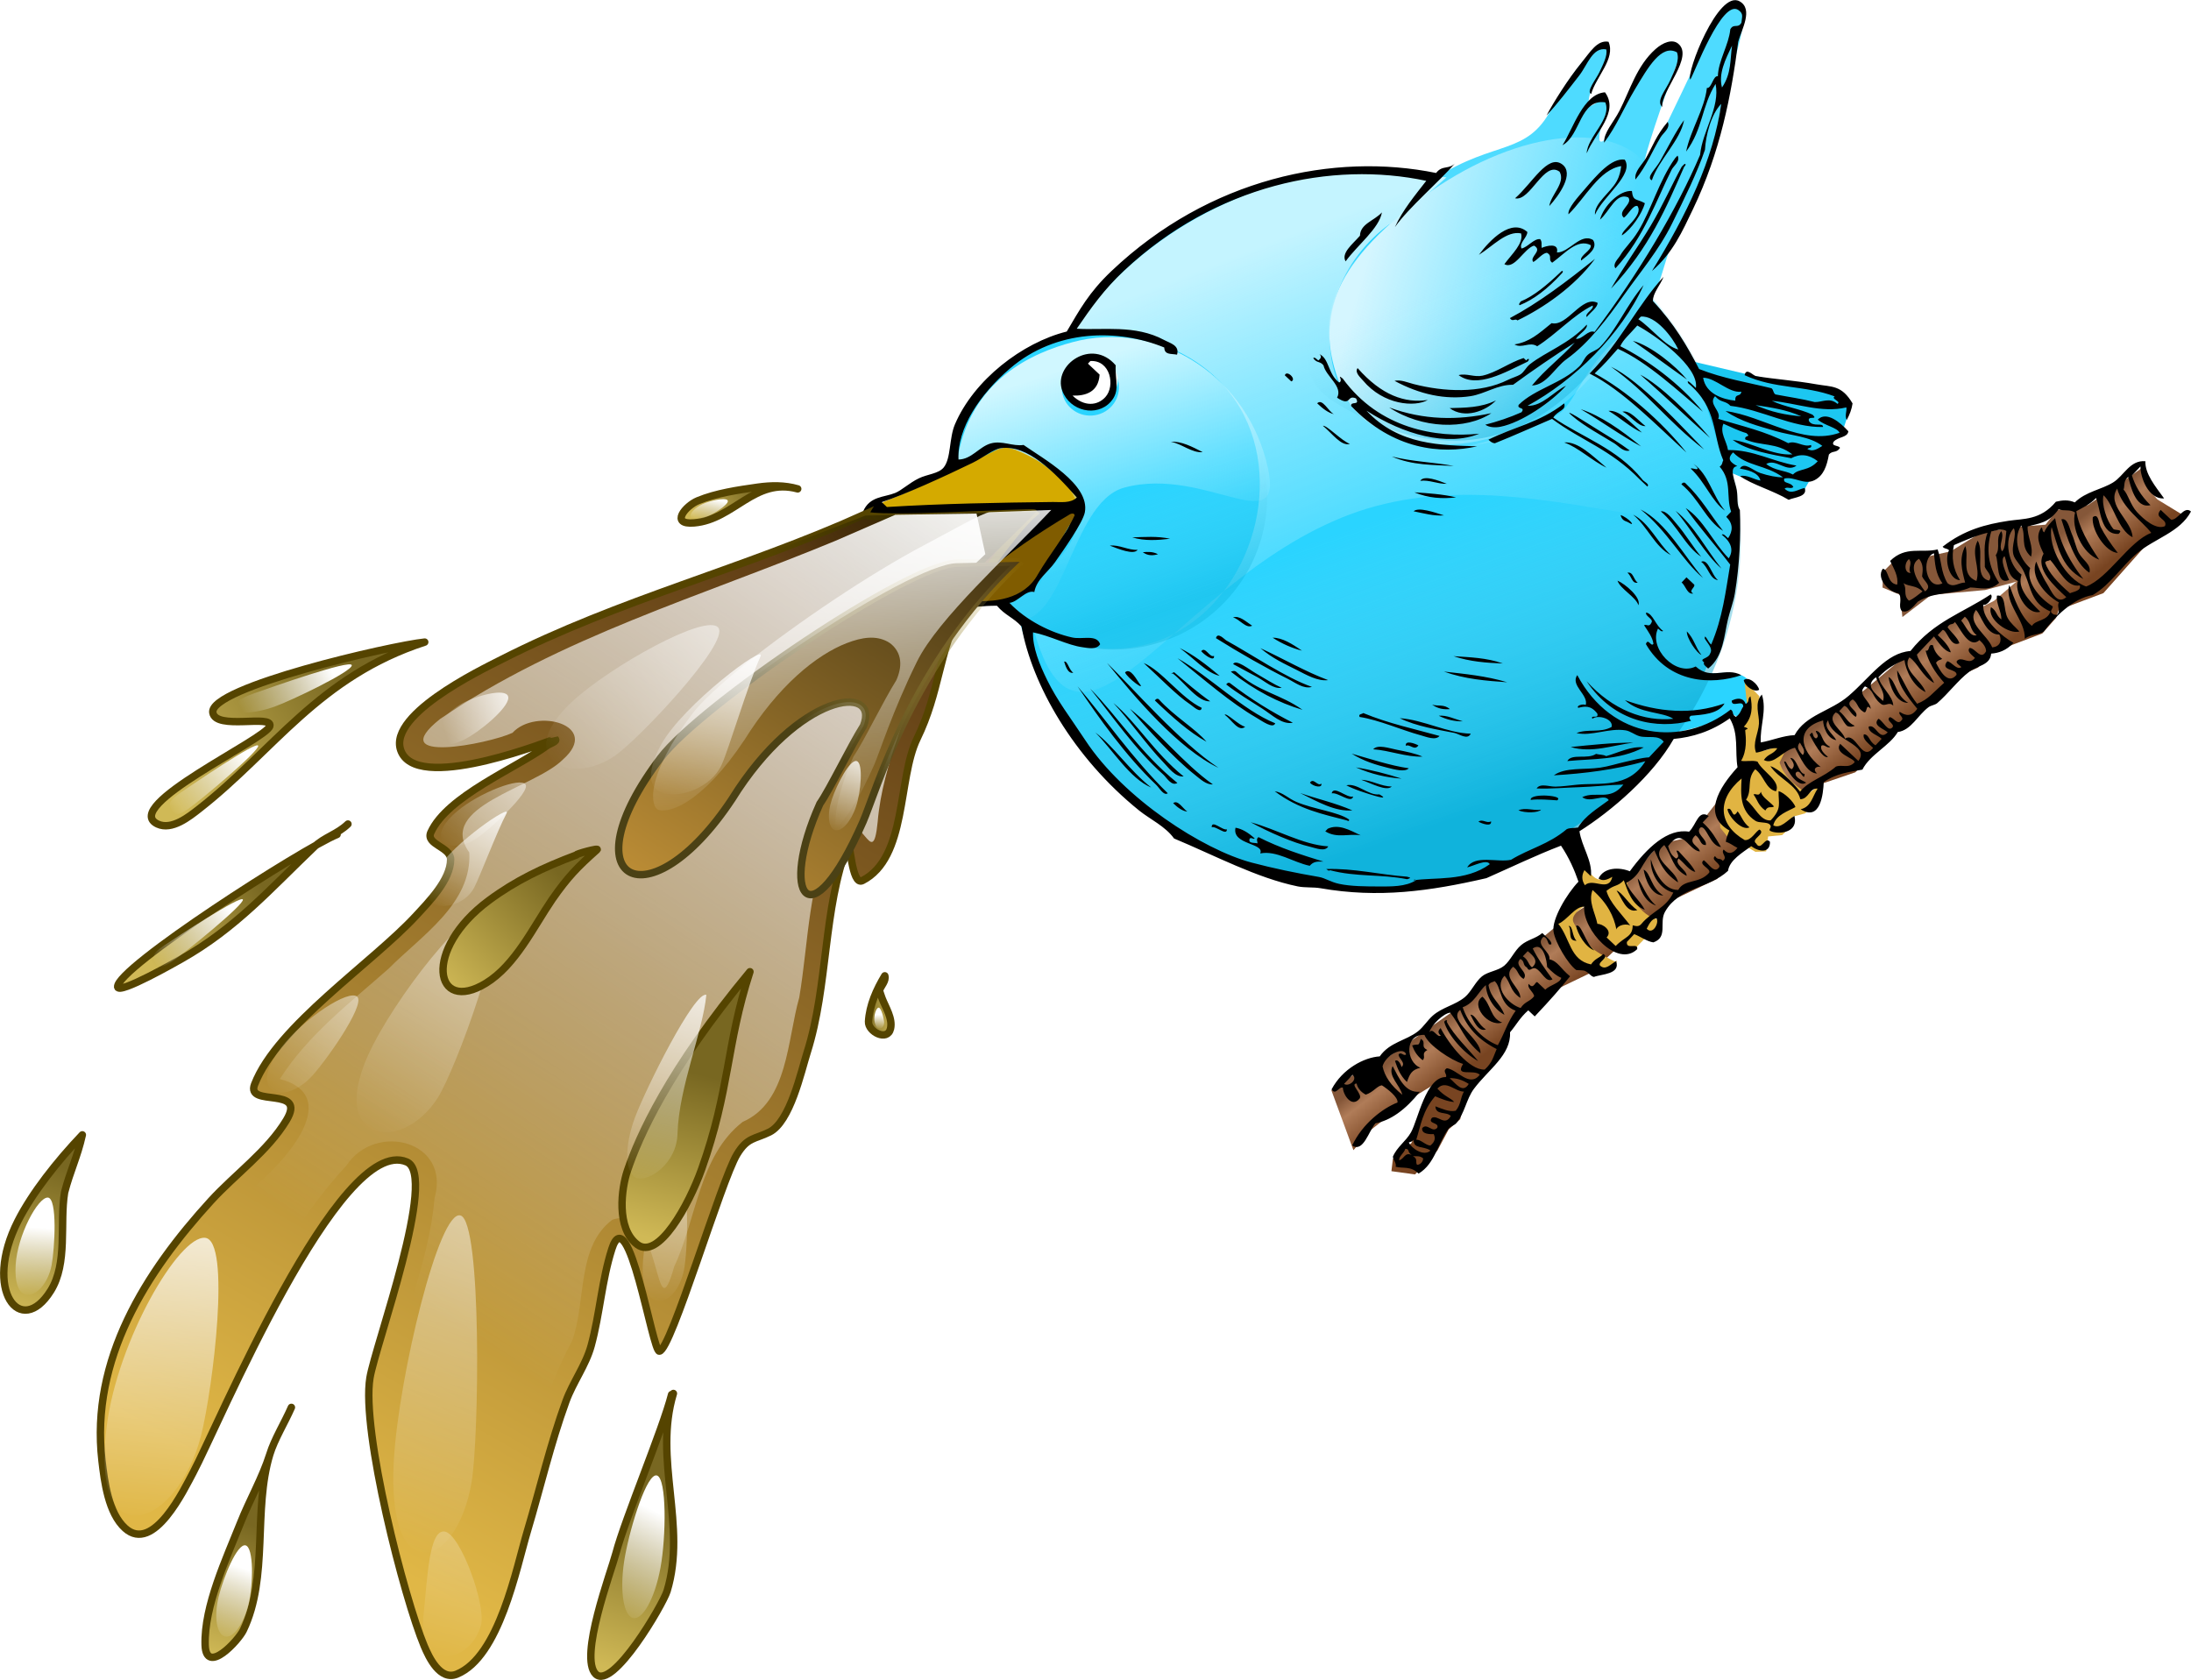
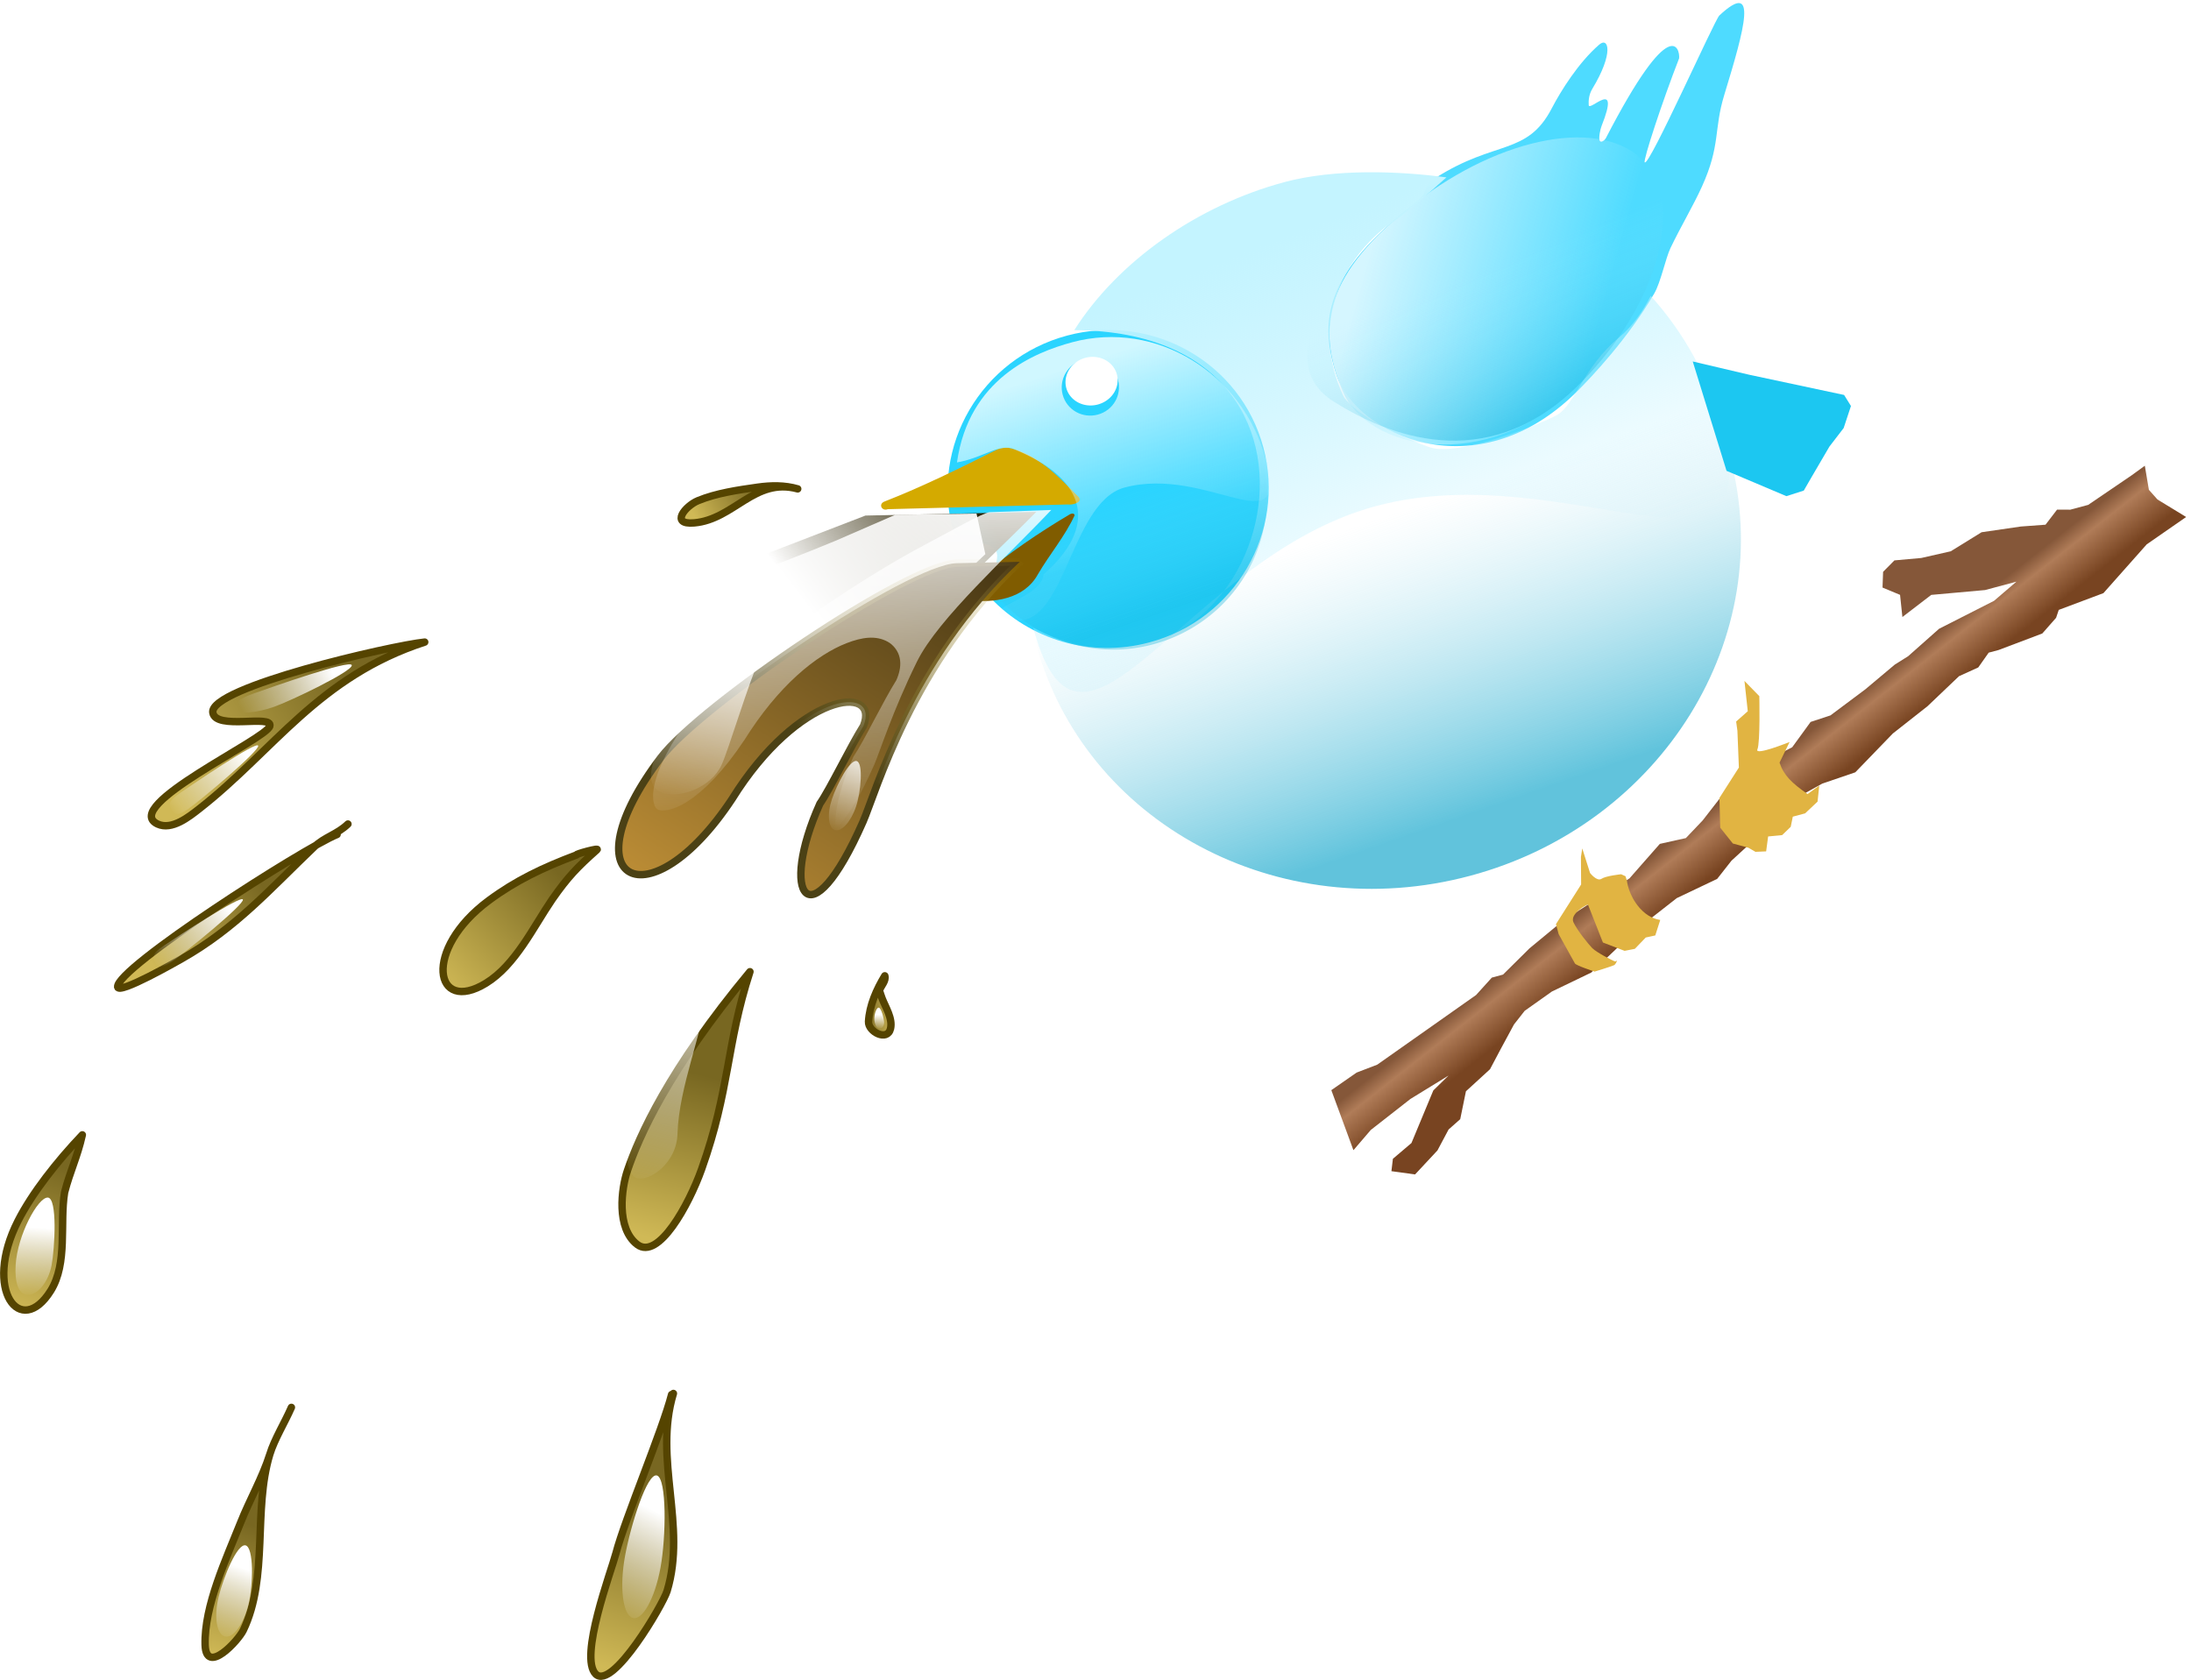
<svg xmlns="http://www.w3.org/2000/svg" xmlns:ns1="http://sodipodi.sourceforge.net/DTD/sodipodi-0.dtd" xmlns:ns2="http://www.inkscape.org/namespaces/inkscape" xmlns:xlink="http://www.w3.org/1999/xlink" id="round_robin_xA0_Image_1_" ns1:docname="twit.svg" xml:space="preserve" ns2:export-filename="/home/deniz/Картинки/twit.png" viewBox="0 0 295.293 226.42" ns2:export-xdpi="99.378876" version="1.1" ns2:export-ydpi="99.378876" y="0px" x="0px" ns2:version="0.48.0 r9654">
  <defs id="defs269">
    <linearGradient id="linearGradient8463" ns2:collect="always">
      <stop id="stop8465" style="stop-color:#2b2200" offset="0" />
      <stop id="stop8467" style="stop-color:#2b2200;stop-opacity:0" offset="1" />
    </linearGradient>
    <linearGradient id="linearGradient7998" ns2:collect="always">
      <stop id="stop8000" style="stop-color:#ffffff" offset="0" />
      <stop id="stop8002" style="stop-color:#ffffff;stop-opacity:0" offset="1" />
    </linearGradient>
    <linearGradient id="linearGradient7944" ns2:collect="always">
      <stop id="stop7946" style="stop-color:#786721" offset="0" />
      <stop id="stop7948" style="stop-color:#d0b956" offset="1" />
    </linearGradient>
    <linearGradient id="linearGradient7056" y2="68.437" gradientUnits="userSpaceOnUse" x2="68.533" gradientTransform="matrix(1.128 -.302 .297 1.109 90.634 13.823)" y1="104.64" x1="71.225" ns2:collect="always">
      <stop id="stop7052" style="stop-color:#009fc7" offset="0" />
      <stop id="stop7054" style="stop-color:#87d6e9;stop-opacity:0" offset="1" />
    </linearGradient>
    <linearGradient id="linearGradient7073" y2="71.74" gradientUnits="userSpaceOnUse" x2="68.913" y1="104.64" x1="71.225" ns2:collect="always">
      <stop id="stop7077" style="stop-color:#00aad4;stop-opacity:.548" offset="0" />
      <stop id="stop7079" style="stop-color:#87d6e9;stop-opacity:0" offset="1" />
    </linearGradient>
    <linearGradient id="linearGradient7083" y2="84.779" gradientUnits="userSpaceOnUse" x2="66.803" gradientTransform="matrix(.491 -.132 .144 .538 107.48 37.194)" y1="38.32" x1="64.543" ns2:collect="always">
      <stop id="stop7064" style="stop-color:#d0f7ff" offset="0" />
      <stop id="stop7066" style="stop-color:#cdf5ff;stop-opacity:.066" offset="1" />
    </linearGradient>
    <linearGradient id="linearGradient7096" y2="84.779" gradientUnits="userSpaceOnUse" x2="66.803" gradientTransform="matrix(1.128 -.302 .297 1.109 89.585 9.908)" y1="37.607" x1="61.574" ns2:collect="always">
      <stop id="stop7859" style="stop-color:#c4f4ff" offset="0" />
      <stop id="stop7861" style="stop-color:#aaeeff;stop-opacity:0" offset="1" />
    </linearGradient>
    <linearGradient id="linearGradient7113" y2="59.172" gradientUnits="userSpaceOnUse" x2="88.286" gradientTransform="matrix(.994 -.794 .819 .903 74.097 71.865)" y1="41.974" x1="93.873" ns2:collect="always">
      <stop id="stop7117" style="stop-color:#a2ebff;stop-opacity:0" offset="0" />
      <stop id="stop7119" style="stop-color:#00a5d2;stop-opacity:.381" offset="1" />
    </linearGradient>
    <linearGradient id="linearGradient7167" y2="44.26" gradientUnits="userSpaceOnUse" x2="99.889" gradientTransform="matrix(.966 -.259 .259 .966 107.68 26.912)" y1="27.558" x1="71.701" ns2:collect="always">
      <stop id="stop7163" style="stop-color:#d5f6ff" offset="0" />
      <stop id="stop7165" style="stop-color:#d5f6ff;stop-opacity:0" offset="1" />
    </linearGradient>
    <linearGradient id="linearGradient7177" y2="113.9" gradientUnits="userSpaceOnUse" x2="91.003" gradientTransform="matrix(.966 -.259 .259 .966 107.68 26.912)" y1="120.46" x1="93.813" ns2:collect="always">
      <stop id="stop7173" style="stop-color:#784421" offset="0" />
      <stop id="stop7179" style="stop-color:#b07c58" offset=".699" />
      <stop id="stop7175" style="stop-color:#855739" offset="1" />
    </linearGradient>
    <linearGradient id="linearGradient7950" y2="209.7" gradientUnits="userSpaceOnUse" x2="-50.434" gradientTransform="translate(104.88 2.551)" y1="69.279" x1="29.564" ns2:collect="always">
      <stop id="stop6786" style="stop-color:#512f0f" offset="0" />
      <stop id="stop6788" style="stop-color:#e0b746" offset="1" />
    </linearGradient>
    <linearGradient id="linearGradient7958" y2="132.95" xlink:href="#linearGradient7944" gradientUnits="userSpaceOnUse" x2="15.708" gradientTransform="translate(104.88 2.551)" y1="132.95" x1="11.679" ns2:collect="always" />
    <linearGradient id="linearGradient7960" y2="222.16" xlink:href="#linearGradient7944" gradientUnits="userSpaceOnUse" x2="-23.444" gradientTransform="translate(104.88 2.551)" y1="200.09" x1="-15.889" ns2:collect="always" />
    <linearGradient id="linearGradient7962" y2="221.04" xlink:href="#linearGradient7944" gradientUnits="userSpaceOnUse" x2="-74.699" gradientTransform="translate(104.88 2.551)" y1="203.45" x1="-69.387" ns2:collect="always" />
    <linearGradient id="linearGradient7964" y2="174.69" xlink:href="#linearGradient7944" gradientUnits="userSpaceOnUse" x2="-101.76" gradientTransform="translate(104.88 2.551)" y1="155.22" x1="-95.009" ns2:collect="always" />
    <linearGradient id="linearGradient7966" y2="126.96" xlink:href="#linearGradient7944" gradientUnits="userSpaceOnUse" x2="-84.619" gradientTransform="translate(104.88 2.551)" y1="116.99" x1="-69.416" ns2:collect="always" />
    <linearGradient id="linearGradient7968" y2="67.765" gradientUnits="userSpaceOnUse" x2="-10.88" gradientTransform="translate(104.88 2.551)" y1="63.494" x1="-3.019" ns2:collect="always">
      <stop id="stop8031" style="stop-color:#786721" offset="0" />
      <stop id="stop8033" style="stop-color:#d0b956" offset="1" />
    </linearGradient>
    <linearGradient id="linearGradient7970" y2="102.52" xlink:href="#linearGradient7944" gradientUnits="userSpaceOnUse" x2="-82.816" gradientTransform="translate(104.88 2.551)" y1="87.574" x1="-59.033" ns2:collect="always" />
    <linearGradient id="linearGradient7994" y2="173.09" gradientUnits="userSpaceOnUse" x2="-48.091" gradientTransform="translate(104.88 2.551)" y1="58.353" x1="29.06" ns2:collect="always">
      <stop id="stop7990" style="stop-color:#ffffff" offset="0" />
      <stop id="stop7992" style="stop-color:#ffffff;stop-opacity:0" offset="1" />
    </linearGradient>
    <linearGradient id="linearGradient8004" y2="154.66" xlink:href="#linearGradient7998" gradientUnits="userSpaceOnUse" x2="-28.903" gradientTransform="matrix(.442 .148 -.137 .748 119.02 107.94)" y1="133.62" x1="-27.301" ns2:collect="always" />
    <linearGradient id="linearGradient8019" y2="147.67" xlink:href="#linearGradient7998" gradientUnits="userSpaceOnUse" x2="-23.455" gradientTransform="matrix(-.01 .185 -.197 .072 122.84 63.77)" y1="139.2" x1="-36.269" ns2:collect="always" />
    <linearGradient id="linearGradient8023" y2="147.14" xlink:href="#linearGradient7998" gradientUnits="userSpaceOnUse" x2="-26.378" gradientTransform="matrix(.054 .266 -.416 .148 95.223 81.077)" y1="117.51" x1="-30.614" ns2:collect="always" />
    <linearGradient id="linearGradient8027" y2="148.65" xlink:href="#linearGradient7998" gradientUnits="userSpaceOnUse" x2="-25.975" gradientTransform="matrix(.095 .204 -.298 .204 70.178 84.746)" y1="114.62" x1="-30.804" ns2:collect="always" />
    <linearGradient id="linearGradient8037" y2="153.55" xlink:href="#linearGradient7998" gradientUnits="userSpaceOnUse" x2="-28.895" gradientTransform="matrix(.448 .005 -.076 .398 28.354 113.81)" y1="130.28" x1="-27.472" ns2:collect="always" />
    <linearGradient id="linearGradient8049" y2="154.66" xlink:href="#linearGradient7998" gradientUnits="userSpaceOnUse" x2="-28.903" gradientTransform="matrix(.373 .095 -.116 .479 58.828 150.08)" y1="133.62" x1="-27.301" ns2:collect="always" />
    <linearGradient id="linearGradient8053" y2="153.55" xlink:href="#linearGradient7998" gradientUnits="userSpaceOnUse" x2="-28.895" gradientTransform="matrix(.117 -.01 .007 .086 120.94 125.27)" y1="130.28" x1="-27.472" ns2:collect="always" />
    <linearGradient id="linearGradient8057" y2="148.65" xlink:href="#linearGradient7998" gradientUnits="userSpaceOnUse" x2="-25.975" gradientTransform="matrix(.092 .205 -.302 .199 68.373 106.07)" y1="114.62" x1="-30.804" ns2:collect="always" />
    <linearGradient id="linearGradient8061" y2="153.55" xlink:href="#linearGradient7998" gradientUnits="userSpaceOnUse" x2="-28.895" gradientTransform="matrix(1.178 .119 -.283 1.137 95.232 33.811)" y1="110.14" x1="-28.909" ns2:collect="always" />
    <linearGradient id="linearGradient8065" y2="153.55" xlink:href="#linearGradient7998" gradientUnits="userSpaceOnUse" x2="-28.895" gradientTransform="matrix(.97 .29 -.181 1.086 112.14 51.43)" y1="66.854" x1="-28.169" ns2:collect="always" />
    <linearGradient id="linearGradient8069" y2="147.67" xlink:href="#linearGradient7998" gradientUnits="userSpaceOnUse" x2="-23.455" gradientTransform="matrix(-.02 .475 -.383 .186 116.68 84.372)" y1="122.66" x1="-32.971" ns2:collect="always" />
    <linearGradient id="linearGradient8073" y2="153.55" xlink:href="#linearGradient7998" gradientUnits="userSpaceOnUse" x2="-28.895" gradientTransform="matrix(.717 .127 -.134 .474 100.71 154.42)" y1="13.164" x1="-9.483" ns2:collect="always" />
    <linearGradient id="linearGradient8077" y2="153.55" xlink:href="#linearGradient7998" gradientUnits="userSpaceOnUse" x2="-28.895" gradientTransform="matrix(.51 .127 -.095 .474 117.74 106.52)" y1="81.093" x1="-39.862" ns2:collect="always" />
    <linearGradient id="linearGradient8081" y2="153.55" xlink:href="#linearGradient7998" gradientUnits="userSpaceOnUse" x2="-28.895" gradientTransform="matrix(.356 .387 -.341 .343 98.77 105.47)" y1="81.093" x1="-39.862" ns2:collect="always" />
    <linearGradient id="linearGradient8085" y2="153.55" xlink:href="#linearGradient7998" gradientUnits="userSpaceOnUse" x2="-28.895" gradientTransform="matrix(.231 .347 -.322 0.208 115.58 91.492)" y1="81.093" x1="-39.862" ns2:collect="always" />
    <linearGradient id="linearGradient8089" y2="153.55" xlink:href="#linearGradient7998" gradientUnits="userSpaceOnUse" x2="-28.895" gradientTransform="matrix(.872 .527 -.435 .687 141.58 62.285)" y1="66.854" x1="-28.169" ns2:collect="always" />
    <linearGradient id="linearGradient8097" y2="153.55" xlink:href="#linearGradient7998" gradientUnits="userSpaceOnUse" x2="-28.895" gradientTransform="matrix(.531 0.678 -.573 .395 177.21 61.376)" y1="66.854" x1="-28.169" ns2:collect="always" />
    <linearGradient id="linearGradient8101" y2="174.69" xlink:href="#linearGradient7944" gradientUnits="userSpaceOnUse" x2="-101.76" gradientTransform="matrix(.939 .485 -.483 .959 237.33 5.782)" y1="155.22" x1="-95.009" ns2:collect="always" />
    <linearGradient id="linearGradient8105" y2="153.55" xlink:href="#linearGradient7998" gradientUnits="userSpaceOnUse" x2="-28.895" gradientTransform="matrix(.463 .227 -.28 .339 114.74 76.599)" y1="110.32" x1="-28.263" ns2:collect="always" />
    <linearGradient id="linearGradient8111" y2="222.16" xlink:href="#linearGradient7944" gradientUnits="userSpaceOnUse" x2="-23.444" gradientTransform="matrix(1.25 0 0 .967 116.62 -55.064)" y1="200.09" x1="-15.889" ns2:collect="always" />
    <linearGradient id="linearGradient8113" y2="154.66" xlink:href="#linearGradient7998" gradientUnits="userSpaceOnUse" x2="-28.903" gradientTransform="matrix(.531 .194 -.262 .703 141.21 56.861)" y1="106.87" x1="-32.727" ns2:collect="always" />
    <linearGradient id="linearGradient8123" y2="66.801" gradientUnits="userSpaceOnUse" x2="37.845" gradientTransform="translate(104.88 2.551)" y1="96.213" x1="16.115" ns2:collect="always">
      <stop id="stop8127" style="stop-color:#4b4115" offset="0" />
      <stop id="stop8129" style="stop-color:#d0b956;stop-opacity:0" offset="1" />
    </linearGradient>
    <linearGradient id="linearGradient8137" y2="131.77" gradientUnits="userSpaceOnUse" x2="-10.73" gradientTransform="translate(104.88 2.551)" y1="67.459" x1="30.939" ns2:collect="always">
      <stop id="stop6798" style="stop-color:#4b3a15" offset="0" />
      <stop id="stop6800" style="stop-color:#daa33e" offset="1" />
    </linearGradient>
    <linearGradient id="linearGradient8171" y2="109.52" gradientUnits="userSpaceOnUse" x2="-1.757" y1="59.856" x1="-3.707" ns2:collect="always">
      <stop id="stop8167" style="stop-color:#ffffff" offset="0" />
      <stop id="stop8169" style="stop-color:#ffffff;stop-opacity:0" offset="1" />
    </linearGradient>
    <filter id="filter8243" height="1.5" width="1.5" color-interpolation-filters="sRGB" y="-.25" x="-.25" ns2:label="Drop shadow">
      <feGaussianBlur id="feGaussianBlur8245" result="blur" stdDeviation="3" in="SourceAlpha" />
      <feColorMatrix id="feColorMatrix8247" values="1 0 0 0 0 0 1 0 0 0 0 0 1 0 0 0 0 0 0.35 0 " type="matrix" result="bluralpha" />
      <feOffset id="feOffset8249" result="offsetBlur" dy="10" dx="3" in="bluralpha" />
      <feMerge id="feMerge8251">
        <feMergeNode id="feMergeNode8253" in="offsetBlur" />
        <feMergeNode id="feMergeNode8255" in="SourceGraphic" />
      </feMerge>
    </filter>
    <linearGradient id="linearGradient8259" y2="153.55" xlink:href="#linearGradient7998" gradientUnits="userSpaceOnUse" x2="-28.895" gradientTransform="matrix(.757 .249 -.382 .51 169.6 36.055)" y1="110.32" x1="-28.263" ns2:collect="always" />
    <linearGradient id="linearGradient8263" y2="154.66" xlink:href="#linearGradient7998" gradientUnits="userSpaceOnUse" x2="-28.903" gradientTransform="matrix(.301 .091 -.12 .362 139.63 59.111)" y1="120.78" x1="-24.713" ns2:collect="always" />
    <filter id="filter8377" height="1.5" width="1.5" color-interpolation-filters="sRGB" y="-.25" x="-.25" ns2:label="Drop shadow">
      <feGaussianBlur id="feGaussianBlur8379" result="blur" stdDeviation="2" in="SourceAlpha" />
      <feColorMatrix id="feColorMatrix8381" values="1 0 0 0 0 0 1 0 0 0 0 0 1 0 0 0 0 0 0.25 0 " type="matrix" result="bluralpha" />
      <feOffset id="feOffset8383" result="offsetBlur" dy="7" dx="-3" in="bluralpha" />
      <feMerge id="feMerge8385">
        <feMergeNode id="feMergeNode8387" in="offsetBlur" />
        <feMergeNode id="feMergeNode8389" in="SourceGraphic" />
      </feMerge>
    </filter>
    <filter id="filter8447" height="1.5" width="1.5" color-interpolation-filters="sRGB" y="-.25" x="-.25" ns2:label="Drop shadow">
      <feGaussianBlur id="feGaussianBlur8449" result="blur" stdDeviation="1" in="SourceAlpha" />
      <feColorMatrix id="feColorMatrix8451" values="1 0 0 0 0 0 1 0 0 0 0 0 1 0 0 0 0 0 0.35 0 " type="matrix" result="bluralpha" />
      <feOffset id="feOffset8453" result="offsetBlur" dy="7" dx="0" in="bluralpha" />
      <feMerge id="feMerge8455">
        <feMergeNode id="feMergeNode8457" in="offsetBlur" />
        <feMergeNode id="feMergeNode8459" in="SourceGraphic" />
      </feMerge>
    </filter>
    <linearGradient id="linearGradient8469" y2="83.463" xlink:href="#linearGradient8463" gradientUnits="userSpaceOnUse" x2="7.071" gradientTransform="translate(104.88 2.551)" y1="67.594" x1="28.12" ns2:collect="always" />
  </defs>
  <ns1:namedview id="namedview267" fit-margin-left="0" ns2:zoom="1.5202796" borderopacity="1" ns2:current-layer="round_robin_xA0_Image_1_" ns2:cx="190.1833" ns2:cy="49.813256" ns2:window-maximized="1" showgrid="false" fit-margin-right="0" bordercolor="#666666" ns2:window-x="0" guidetolerance="10" objecttolerance="10" ns2:window-y="24" fit-margin-bottom="0" ns2:window-width="1280" ns2:pageopacity="0" ns2:pageshadow="2" pagecolor="#ffffff" gridtolerance="10" ns2:window-height="977" fit-margin-top="0" />
  <g id="g8475" ns2:export-ydpi="91.428566" ns2:export-xdpi="91.428566" ns2:export-filename="/home/deniz/Картинки/twit.png">
-     <path id="path7850" d="m232.2 58.688c2.975 11.102 1.798 22.349-2.584 32.123 2.754-0.153 5.386-0.437 6.114 1.113 0.541 1.151-0.39 4.042-0.875 4.895-0.435 0.766-0.626-1.042-2.131-0.259-1.763 0.917-4.633 1.721-7.683 2.312-6.398 9.136-15.964 16.177-27.637 19.304-26.143 7.005-52.952-8.271-59.878-34.12-6.926-25.849 8.652-52.483 34.796-59.488 26.143-7.005 52.952 8.271 59.878 34.12z" ns1:nodetypes="scssscssss" style="fill:#2ad4ff" ns2:connector-curvature="0" />
    <path id="path7863" d="m221.67 21.88c0.583 0.643 9.411-19.193 10.057-19.795 5.255-4.897 3.427 1.651 0.654 10.737-1.427 4.677-0.468 6.739-2.999 12.319-1.186 2.615-2.839 5.359-4.242 8.29-0.657 1.373-1.316 4.634-2.19 6.129-3.532 6.038-8.37 11.182-10.464 13.259-13.537 13.423-29.713 5.762-32.364-2.311-2.401-7.311-1.569-13.734 10.587-23.145 2.198-1.702 0.65-2.037 2.834-3.426 8.033-5.108 12.274-2.952 15.6-9.343 1.21-2.325 3.599-6.167 6.399-8.586 1.242-1.073 2.004 1.118-0.942 5.973-0.468 0.772-0.518 1.637-0.479 2.186 0.067 0.961 4.369-3.838 1.733 2.81-0.169 0.426-0.412 1.571-0.26 1.964 0.142 0.365 0.666 0.008 0.861-0.367 8.819-17.043 9.981-11.926 9.85-10.716-2.271 5.827-4.877 13.755-4.635 14.022z" ns1:nodetypes="ssssssssssssssssscs" style="fill:#4edbff" ns2:connector-curvature="0" />
    <path id="path7852" d="m170.27 60.305c3.06 11.42-3.823 23.187-15.373 26.282-7.981 2.138-16.101-0.423-21.368-5.977-1.254-1.323 1.583-4.782 0.693-6.421-0.782-1.44-5.337-1.026-5.779-2.676-3.06-11.42 3.823-23.187 15.373-26.282 11.55-3.095 23.394 3.654 26.454 15.074z" style="fill:#2ad4ff" ns1:nodetypes="sssssss" ns2:connector-curvature="0" />
    <path id="path7169" d="m179.43 146.93 3.406-2.367 2.784-1.069 13.322-9.387 2.119-2.345 1.508-0.404 3.575-3.544 4.631-3.826 8.842-5.601 4.087-4.65 3.508-0.778 2.27-2.386 3.484-4.489 2.611-2.316 5.969-3.054 2.479-3.412 2.674-0.878 4.712-3.525 3.958-3.323 1.798-1.128 4.178-3.705 7.396-3.759 3.023-2.588-4.222 1.131-3.629 0.326-3.629 0.326-3.888 2.981-0.315-2.986-2.364-0.983 0.078-2.122 1.526-1.54 3.629-0.326 3.961-0.9 4.16-2.569 5.288-0.77 3.328-0.245 1.556-2.033 1.78 0.008 2.412-0.646 5.877-3.999 1.758-1.279 0.547 3.247 1.158 1.306 3.864 2.358-5.315 3.687-5.834 6.573-6.02 2.26-0.361 1.066-1.858 2.114-5.869 2.219-1.357 0.364-1.405 1.993-2.593 1.179-4.248 4.047-4.671 3.676-5.061 5.235-4.442 1.514-3.376 1.874-5.885 5.779-2.983 2.739-1.928 2.456-5.447 2.591-5.344 4.179-6.187 5.859-5.296 2.55-3.667 2.599-1.446 1.842-1.836 3.401-1.395 2.636-3.244 2.97-0.77 3.761-1.567 1.389-1.505 2.827-3.013 3.231-3.188-0.439 0.199-1.669 2.501-2.125 2.948-7.092 2.049-2.003-5.134 3.153-5.344 4.179-2.34 2.728z" ns1:nodetypes="ccccccccccccccccccccccccccccccccccccccccccccccccccccccccccccccccccccccccccccccccccc" style="fill:url(#linearGradient7177)" ns2:connector-curvature="0" />
    <path id="path7866" d="m213.25 114.35-0.178 1.148 0.025 3.714-3.389 5.34 0.364 1.358 2.189 3.943c0.156 0.281 2.656 1.1 2.656 1.1s2.184-0.666 2.616-0.863c0.154-0.07 0.302-0.334 0.414-0.629-0.118 0.094-0.229 0.128-0.294 0.111-0.304-0.08-2.511-1.22-3.07-1.798-0.559-0.578-1.967-2.329-2.506-3.437-0.539-1.108 1.522-2.228 1.522-2.228l0.416-0.2 2.019 5.121 2.922 1.126 1.383-0.273 1.468-1.526 1.284-0.279 0.67-2.088c-0.603-0.097-1.69-0.389-2.756-1.591-1.563-1.763-1.738-3.708-1.738-3.708l-0.192-0.596-0.588-0.263s-2.033 0.205-2.65 0.613c-0.618 0.408-1.537-0.785-1.537-0.785z" ns1:nodetypes="cccccsccccssccccccccscccscc" style="fill:#e1b442" ns2:connector-curvature="0" />
    <path id="path7181" d="m233.99 97.248 1.567-1.389-0.447-4.082 2.003 2.049s0.143 6.264-0.258 7.179c-0.401 0.915 4.338-1.001 4.338-1.001l-1.354 2.787c0.586 1.744 1.667 2.753 3.779 4.234l1.574-1.143-0.229 2.162-1.677 1.581-1.659 0.444-0.28 1.368-1.155 1.117-1.89 0.183-0.269 2.011-1.438 0.062-0.956-0.552-2.092-0.571-1.702-2.13-0.105-4.012 2.619-4.096-0.197-4.957z" ns1:nodetypes="ccccsccccccccccccccccccc" style="fill:#e1b442" ns2:connector-curvature="0" />
    <path id="path7100" d="m221.67 21.88c5.592 6.164 1.287 20.197-9.327 30.406-12.247 11.78-28.087 8.311-31.384 0.433-3.648-8.717-2.389-15.918 9.75-25.356 11.627-9.04 25.369-11.648 30.961-5.483z" ns1:nodetypes="sssss" style="fill:url(#linearGradient7167)" ns2:connector-curvature="0" />
    <path id="path6278" d="m134.47 60.545c-4.994 2.503-10.077 5.028-15.3 7.065-0.824 0.353-0.306 1.328 0.476 1.018 8.076-0.189 16.171-0.438 24.237-0.637 0.676 0.115 2.337-0.331 1.309-1.182-2.601-2.656-5.477-5.653-9.241-6.457-0.5-0.042-1 0.021-1.482 0.194z" style="fill:#d4aa00" ns2:connector-curvature="0" />
    <path id="path7060" d="m173.11 24.545c-11.728 3.143-22.459 10.698-28.323 19.954 41.716 0.211 25.178 55.891-5.532 40.119 6.498 24.25 20.362-9.487 46.203-16.411 25.841-6.924 53.146 13.615 46.649-10.635-1.815-6.773-5.172-12.742-9.625-17.689-1.007 1.957-2.368 4.009-4.236 5.563-4.859 4.042-6.026 9.172-8.414 10.497-2.388 1.325-13.346 5.617-17.115 4.344-3.769-1.273-9.908-4.25-11.613-6.806-4.754-9.962 0.173-18.903 6.093-23.216 0.68-0.182 5.926-4.691 7.75-6.358-6.456-0.868-15.071-1.177-21.836 0.635z" ns1:nodetypes="sccsscssscccs" style="fill:url(#linearGradient7096)" ns2:connector-curvature="0" />
    <path id="path7071" ns1:rx="41.48151" ns1:ry="39.60815" style="opacity:.619;fill:url(#linearGradient7073)" ns1:type="arc" d="m107.32 72.258a41.482 39.608 0 1 1 -82.963 0 41.482 39.608 0 1 1 82.963 0z" transform="matrix(.48 -.129 .133 .498 108.94 39.524)" ns1:cy="72.25811" ns1:cx="65.835167" />
    <path id="path7081" d="m144.53 46.122c-5.108 1.369-13.955 4.945-15.555 16.203 3.339-0.541 5.701-2.605 7.671-1.797 10.187 4.179 11.205 10.614 4.006 16.882-0.296 3.283-8.434 4.479-5.269 5.812 8.166 3.439 8.475-15.446 16.174-17.509 11.254-3.016 22.214 8.039 19.058-3.74-3.16-11.778-14.84-18.867-26.09-15.851zm1.442 2.364c2.061-0.552 4.159 0.672 4.708 2.718 0.548 2.046-0.665 4.125-2.726 4.677s-4.181-0.634-4.73-2.68c-0.548-2.046 0.687-4.163 2.748-4.716z" ns1:nodetypes="scscsssssssss" style="fill:url(#linearGradient7083)" ns2:connector-curvature="0" />
    <path id="path7111" ns1:nodetypes="sssss" style="fill:url(#linearGradient7113)" ns2:connector-curvature="0" d="m221.67 21.88c5.592 6.164 1.287 20.197-9.327 30.406-12.247 11.78-25.406 6.373-32.629 1.817-8.189-5.166-1.213-17.247 10.996-26.74 11.627-9.04 25.369-11.648 30.961-5.483z" />
    <path id="path7855" ns1:rx="3.1732938" ns1:ry="3.2560754" style="fill:#ffffff" ns1:type="arc" d="m-84.161 34.224a3.173 3.256 0 1 1 -6.347 0 3.173 3.256 0 1 1 6.347 0z" transform="matrix(1.075 -.288 .259 .966 232.14 -6.839)" ns1:cy="34.223946" ns1:cx="-87.334564" />
    <path id="path6280" d="m174.6 30.137c-25.841 6.924-41.514 32.216-35.011 56.486 6.503 24.27 32.722 38.337 58.563 31.413 25.841-6.924 41.514-32.216 35.011-56.486-2.092-7.807-6.232-14.555-11.735-19.89-0.866 1.359-1.914 2.664-3.204 3.738-4.858 4.044-6.024 9.178-8.412 10.504-2.387 1.325-13.002 6.902-16.772 5.626-3.77-1.275-10.75-7.608-12.559-10.094-1.809-2.486 0.236-12.74 2.791-16.852 2.555-4.113 3.044-4.154 3.897-4.383 0.273-0.073 1.211-0.853 2.305-1.782-4.874-0.151-9.883 0.384-14.874 1.721z" ns1:nodetypes="sssscsssssscs" style="opacity:.619;fill:url(#linearGradient7056)" ns2:connector-curvature="0" />
    <path id="path7874" d="m228.14 48.719 7.631 1.793 12.768 2.72 0.924 1.49-0.559 1.685-0.423 1.285-1.917 2.493-2.494 4.264-0.966 1.673-2.344 0.749-8.066-3.414z" style="fill:#1cc7f1" ns2:connector-curvature="0" />
-     <path id="path7578" ns1:nodetypes="ccccccccccccccccccccccccccccccccccccccccccccccccccccccccccccccccccccccccccccccccccccccccccccccccccccccccccccccccccccccccccccccccccccccccccccccccccccccccccccccccccccccccccccccccccccccccccccccccccccccccccccccccccccccccccccccccccccccccccccccccccccccccccccccccccccccccccccccccccccccccccccccccccccccccccccccccccccccccccccccccccccccccccccccccccccccccccccccccccccccccccccccccccccccccccccccccccccccccccccccccccccccccccccccccccccccccccccccccccccccccccccccccccccccccccccccccccccccccccccccccccccccccccccccccccccccccccccccccccccccccccccccccccccccccccccccccccccccccccccccccccccccccccccccccccccccccccccccccccccccccccccccccccccccccccccccccccccccccccccccsccccccccccccccccccccccccccccccccccccccccccccccccccccccccccccccccccccccccccccccccccccccccccccccsccccccccccccccccccccccccccccccccccccccccccccccccccccccccccccccccccccccccccccccccccccccccccccccccccccccccccccccccccccccccccccccccccccccccccccccccccccccccccccccccccccccccccccccccccccccccccccccccccccccccccccccccccccccccccccccccccccccccccccccccccccccccccccccccccccccccccccccccccccccccccccccccccccccccccccccccccccccccccccccccccccccccccccccccccccccccccccccccccccccccccccccccccccccccccccccccccccccccccccccccccccccccccccccccccccccccccccccccccccccccccccccccccccccccccccccccccccc" style="fill-rule:evenodd" ns2:connector-curvature="0" d="m240.45 102.69c0.335-0.316 0.392 0.756 1.049 0.987 0.542-0.526 0.117-1.022-0.216-1.522 0.879-0.07 1.184 2.215 1.933 2.149-0.048 1.253-0.567-0.895-1.192-0.134-0.184 0.677 1.035 1.047 1.398 1.316-1.029 0.731-2.527-1.397-2.971-2.796zm-19.729 15.707c0.549 0.553 1.139 2.566 2.488 3.66-1.658-0.52-2.296-2.531-2.488-3.66zm-9.315 6.394c0.622-0.007 0.441 1.449 1.079 2.005-1.315 0.029-0.569-1.446-1.079-2.005zm60.01-53.599c-1.388 1.347-0.78 5.002 1.038 6.251-0.617 1.717 0.855 3.37 2.529 5.017-1.904 0.511-3.571-2.939-3.012-4.154-1.449-0.548-1.374-2.236-1.799-3.341-0.698 0.422 0.179 2.256 0.606 3.208-1.804 0.729-1.357-2.398-1.799-3.341 0.726-1.098-0.125-2.147 0.75-3.249 0.457 0.892-0.432 1.825 0.082 2.714 0.482-0.248 0.475-1.933 0.597-2.734-0.692-0.416-1.36-0.029-2.035 0.062-0.692 2.342-0.467 4.656 1.06 6.929-1.266 1.165-2.584 0.659-3.886 0.627-2.346 1.037-4.74 0.47-7.073 1.912-0.711 0.812-1.423 1.591-2.169 1.254-0.56-0.776 0.177-1.59-0.411-2.365-1.44-0.222-3.048-2.07-2.138-3.331 0.875 0.157 0.517 1.966 1.933 2.149 0.204-1.082-0.43-2.138-0.945-3.198 2.087-2.07 4.269-1.025 6.405-1.552 0.532 1.511 0.411 3.044 1.326 4.544 0.813 0.693 1.581-0.117 2.376-0.073-0.423-1.628-0.863-3.255 0.022-4.924 0.565 1.476-0.691 3.839 1.5 4.707 0.584-1.828-0.81-3.597 0.174-5.438 0.947 1.633-0.569 4.889 1.521 5.387 0.556-0.64-0.315-1.236-0.565-1.851 0.04-1.531-0.232-3.05 0.371-4.596-1.518 0.352-3.025 1.021-4.534 1.665-0.339 1.596-0.156 3.174 0.822 4.729-1.496-0.048-2.13-2.811-1.48-4.03-0.293-0.317-0.571-0.133-0.864-0.483 2.929-2.286 5.81-3.021 8.893-3.495 1.977-0.304 4.276-0.052 6.373-2.569 0.843-0.209 1.689-0.29 2.55 0.092 1.486-1.468 3.608-1.722 5.181-2.703 1.436-0.895 2.267-3.038 4.328-2.847-0.056 1.699 1.322 3.355 2.528 5.016-2.117 0.14-3.223-2.86-3.186-4.317-0.384 0.408-0.768 0.816-1.151 1.223 0.419 1.346 1.147 2.682 2.498 3.999-2.041 0.522-2.697-2.668-3.002-3.814-0.698 0.587-0.427 1.145-0.627 1.717 0.615 0.628 0.916 2.038 1.789 3.002 0.886 0.978 2.607 2.478 3.793 1.923 0.449-1.015-1.597-1.045-0.576-2.19 0.466 0.439 0.931 0.877 1.398 1.316 0.908 0.118 1.751-1.951 2.683-1.1-1.484 2.807-4.896 3.622-7.3 5.654-2.069 1.748-3.492 4.158-5.942 5.613-2.664 0.415-5.19 3.038-6.641 4.955-0.834 0.456-1.688 0.307-2.518 0.924 0.139-2.437-2.807-4.782-2.086-7.237 0.645 1.751 1.541 4.345 3.053 5.511 0.477-0.844 2.072-0.621 2.487-1.944-2.626-1.158-2.545-3.071-3.557-5.325-0.43-0.957-1.247-1.62-1.428-2.334-0.329-1.27 0.504-2.587 0.057-3.565zm2.2 5.367c-0.607 1.748 1.163 4.028 3.043 5.171 0.034 0.339-0.553 0.697 0.032 1.018 0.174 0.165 0.34 0.054 0.513 0.154 0.609-0.584-0.049-1.131 0.288-1.706-2.13-1.183-3.896-3.687-3.053-5.511 0.261 0.695 0.756 1.924 1.449 3.012 0.551 0.863 1.3 2.927 2.601 1.789-1.529-1.413-4.264-3.833-3.063-5.85-0.536-1.172-1.145-2.342-0.278-3.556 0.215 0.22 0.031 0.452 0.36 0.668 0.251-0.63 0.801-1.269 1.47-1.911 0.481 2.759 1.667 5.495 3.814 8.204-3.145-1.617-3.483-4.751-4.287-7.001-0.566 2.654 1.875 7.041 4.657 8.009 2.966-1.11 5.813-6.12 8.779-7.227-1.275-1.66-3.883-3.295-4.595-5.972-1.515 2.253 2.034 4.352 2.067 6.558-1.995-1.011-2.579-4.486-3.907-5.654-0.307 1.205 0.426 3.469 1.327 4.543 0.186 0.222 1.447-0.025 0.699 0.658-2.455 0.163-2.413-3.333-3.034-4.832-0.878 0.902-1.772 1.276-2.663 1.778 0.346 2.196 1.621 4.365 3.084 6.528-2.332-0.802-3.792-4.354-3.248-6.354-0.751-0.482-1.476-0.14-2.221-0.442-1.357 1.943-2.772 1.899-4.175 2.334-0.07 1.36 0.845 2.691 0.462 4.061-1.526-1.369-0.604-2.811-1.316-4.205-1.24 1.862-0.249 4.512 1.196 5.734zm-16.11 0.657c-0.448-0.608 0.314-1.255-0.225-1.86-0.691 0.539-0.612 1.929 0.225 1.86zm1.943 2.488c1.037-0.71-0.148-1.354-0.401-2.025 0.103-0.795 0.22-1.592-0.411-2.365-1.522 0.872-0.243 3.039 0.812 4.39zm-2.169 1.254c0.615-0.239 1.221-0.79 1.83-1.244-0.875-0.856-1.716-0.605-2.581-1.111 0.558 0.775-0.097 1.588 0.751 2.355zm4.513-2.344c-0.974-1.329-0.988-2.687-1.141-4.04-1.873 0.628-1.005 5.13 1.141 4.04zm17.189 1.348c0.35-0.19 1.554-0.302 1.326-1.059-1.774 0.349-2.877-2.251-4.008-3.445-0.221 0.215-0.453 0.031-0.669 0.36 0.465 1.401 1.773 2.775 3.351 4.143zm-40.383 23.293c1.245 0.406 2.937 2.094 4.009 3.444 1.133-1.448 3.187-1.935 4.822-3.372 0.839-0.337 1.707 0.314 2.528-0.586 0.008-0.565-2.88-1.169-1.943-2.487 0.815 0.767 1.63 1.535 2.446 2.302 1.717-2.214-3.684-2.821-4.071-5.48-0.764 0.929 0.605 1.793 1.1 2.683-1.255-0.195-1.77-1.866-1.778-2.663-3.692 1.021-3.234 3.907-0.319 6.292-0.528-0.205-1.207 0.269-0.483 0.864-1.427 0.007-2.37-2.387-2.991-3.475-1.663 0.365-2.851 2.407-4.194 1.655 0.595-0.879 1.224-0.705 1.818-1.583-0.965-0.116-1.91 0.462-2.868 0.595-0.504-1.322 0.31-2.581 0.391-3.917 0.071-1.171-0.686-2.764 0.392-3.916 0.702 2.13-0.287 4.31-0.146 6.456 1.52-0.272 3.029-0.924 4.555-0.986 1.484-2.75 4.85-3.196 7.31-5.315 2.885-2.485 5.038-5.781 8.307-6.024 3.163-4.004 7.119-5.171 10.806-7.627 0.501 0.341-0.511 1.579-0.978 1.388-0.252 2.063 2.764 4.44 4.061 5.141-0.987 1.04-1.996 1.379-3.012 1.449-0.12 1.566-1.838 1.601-2.981 2.468-1.49 1.128-2.786 2.916-4.287 4.205-0.298 0.255-0.857 0.309-1.172 0.545-1.46 1.09-2.342 3.111-4.143 3.35-1.112 1.887-3.73 3.006-4.77 5.068-1.746 0.317-3.495 0.494-5.213 1.686-0.063 1.556-0.434 5.354-3.116 3.659 1.417-0.333 1.534-1.599 2.294-2.786-1.113-0.126-1.174 1.403-2.335 1.429-0.476-1.979-2.864-2.701-4.038-4.463zm4.369-1.49c0.469-0.58-0.107-1.128-0.39-1.685-0.538 0.582-0.133 1.135 0.39 1.685zm10.487-6.939c-1.163-0.922-0.856-1.822-2.107-2.313-1.174 1.054 0.807 2.013 0.772 3.034-0.754-0.954-0.374 0.863-1.008 0.37-0.848-0.54-0.644-1.112-1.408-1.655-1.446 0.837 1.036 1.553 0.411 2.365-0.838-0.505-1.045-1.475-1.572-1.48-0.219 0.233-0.439 0.466-0.658 0.699 1.016 0.866 1.031 1.499 2.097 1.974-0.335 0.159-0.675 0.17-1.018 0.03-0.657-0.59-0.942-1.754-1.583-1.818-1.314 1.228 0.938 2.348 1.295 3.526 1.486-1.013 2.211 3.244 3.773 1.244-0.628-0.604-1.472-1.201-1.244-1.83 0.736-0.003 0.669 0.977 1.573 1.48l0.822-0.874c-0.479-0.496-1.82-0.797-1.748-1.645 1.006-0.415 1.392 2.022 2.57 0.771-0.543-0.488-2.142-0.933-1.244-1.829 0.632 0.298 1.303 1.903 1.902 1.131 0.297-0.462-0.983-0.876-0.38-1.347 0.511 0.041 1.052 1.111 1.542 0.463 0.529-0.412-0.498-0.779-0.206-1.182 0.809 0.549 1.606 0.694 2.365-0.412-1.409-1.71-2.762-3.425-2.703-5.181 0.906 1.501 1.49 3.01 2.683 4.503 1.554-0.605 2.083-1.447 3.65-2.828-1.294-1.432-2.131-2.878-2.509-4.338 0.625 0.198 0.263-0.997 0.997-0.709 0.15 0.618 0.429 1.232 1.243 1.829-0.277 0.185-0.562 0.1-0.832 0.535 0.445 0.876 1.561 3.098 2.765 1.613 0.098-0.86-2.301-0.506-1.244-1.829 0.625 0.105 1.283 1.246 1.892 0.792-0.273-0.332-1.04-0.648-0.37-1.008 0.728-0.26 1.493 0.709 2.199-0.237-0.46-0.439-1.12-0.872-0.719-1.336 0.734-0.045 1.525 1.759 2.221 0.442 0-0.509-0.338-1.008-0.896-1.501-1.407 1.252-2.61-1.627-3.299-2.447-0.325 0.489-0.677 0.08-0.997 0.709 0.516 0.72 1.386 1.43 1.593 2.159-1.226 0.596-1.657-1.855-2.262-1.799-0.219 0.232-0.439 0.466-0.658 0.699 0.856 0.766 1.536 1.538 1.769 2.323-0.929-0.137-1.737-1.454-2.272-2.139-0.768 0.816-1.535 1.631-2.303 2.447 0.328 1.292 1.806 2.549 2.323 3.835-1.606-0.914-2.199-2.715-3.331-3.465-1.115 1.618 1.681 3.118 2.179 4.688-1.705-0.832-2.669-2.91-2.847-4.328-1.173 0.471-2.344 1.087-3.495 2.313 0.239 1.294 1.974 2.544 1.984 3.845-0.586-0.642-1.125 0.244-1.707-0.289zm0.329-0.35c0.372-1.087-0.592-2.133-0.946-3.197-1.581 1.124-0.136 2.154 0.946 3.197zm12.63-8.862c-1.041-0.817-0.651-1.677-1.604-2.498-0.165 0.175-0.328 0.349-0.493 0.524 0.64 0.718 1.153 2.256 2.097 1.974zm2.087 1.635c1.015-0.067 1.36-0.88 0.966-1.727-1.872 0.076-2.53-2.853-3.157-3.3-1.331 1.737 1.549 3.347 2.19 5.027zm-85.66 58.789c-0.98 0.04 0.853 1.436 0.401 2.025-1.069 1.318-2.235-0.539-2.251-1.46-0.516-0.228-0.986 1.113-1.522 0.216 1.461-2.768 4.385-4.31 6.487-4.441 1.369-1.945 3.531-2.102 5.16-3.383 0.711-0.557 1.291-1.491 1.974-2.097 1.3-1.151 3.052-1.433 4.338-2.508 0.849-0.709 1.41-2.052 2.293-2.786 0.8-0.665 2.175-0.747 3.012-1.449 0.861-0.722 1.362-2.007 2.293-2.786 0.881-0.736 1.944-0.86 2.837-1.614 0.484 0.494 1.234 0.981 1.234 1.491-0.609 0.325-0.317-0.758-1.048-0.986-1.282 1.057 1 2.007 0.771 3.033 1.151 0.259 1.471 1.217 2.787 2.293-1.337 1.67-2.586 3.103-4.761 5.407-0.291-0.273-0.583-0.548-0.873-0.822-1.138 0.996-1.609 1.973-2.458 2.96 0.164 3.048-2.901 4.996-4.862 7.618-1.033 1.379-1.269 3.381-2.407 4.656-0.224 0.252-0.785 0.424-0.997 0.709-1.496 2.014-1.848 4.743-4.061 6.065-1.051-1.065-2.057-0.657-3.084-0.925 0.13-0.457-0.311-0.896-0.38-1.347 0.555-1.335 1.754-2.071 2.448-3.299 0.938-1.665 2.006-7.485 4.698-7.443 0.246-0.403-0.547-0.776 0.134-1.192 1.479 0.218 3.023 2.643 4.441 0.884-0.811-0.812-3.42 0.368-2.251-1.46-1.588-0.474-4.689-2.523-5.212-3.917-2.708-0.11-2.543 3.644-0.544 4.431-1.172 0.275-1.434 0.827-1.81 1.922-0.975-0.933-1.281-1.885-1.614-2.837 0.43-0.367 0.863 0.623 0.874 0.822 0.643-0.585-0.39-1.121-0.391-1.686 0.326-0.453 0.688 0.281 1.018-0.031-0.404-1.164-2.85 0.199-3.176 1.625 0.268 1.294 1.094 2.57 2.662 3.825-0.291-1.293-2.005-2.543-1.305-3.865 0.867 1.618 1.666 3.658 3.67 3.454-1.963 2.467-3.958 3.868-5.984 4.256-0.883 0.992-1.657 4.023-3.136 2.981 1.385-2.93 4.094-4.994 6.107-5.787 0.099-0.722-1.373-1.847-2.107-2.313-0.652 0.064-1.125 0.918-2.169 1.254-0.531-0.256-1.1-0.806-1.235-1.492zm-0.545-1.172c-0.384 0.408-0.768 0.816-1.151 1.223 0.672 0.437 1.896-0.616 1.151-1.223zm17.971-12.089c-0.988 0.812-1.521 2.401-3.136 2.981 0.69 2.1 2.51 4.262 4.739 5.12 0.88-1.555 1.293-3.095 2.407-4.656-2.228-0.779-1.927-3.24-2.837-3.989-0.278 0.185-0.563 0.099-0.833 0.535 0.334 1.867 1.521 2.317 2.158 4.009-1.538-0.822-2.486-2.622-2.498-3.999zm-3.465 3.331c-1.777 1.376 2.924 3.972 2.724 5.86-2.189-1.801-2.658-3.654-4.071-5.48-0.852 0.056-2.547 1.641-2.807 2.632 0.489-0.683 1.043 0.793 1.542 0.463-0.41-0.327-0.421-0.667-0.032-1.018 1.171 2.235 3.872 5.685 5.942 5.593 1.052-0.937 1.2-1.847 1.614-2.765-2.499-1.286-4.015-2.913-4.913-5.284zm8.142-0.246c0.595-0.906 1.22-0.829 1.82-1.583-0.038-0.564-1-1.101-0.73-1.676 0.684 0.893 0.872-0.439 1.182-0.206 0.35 0.329 0.699 0.658 1.049 0.987 0.681-0.659 2.014-0.878 2.158-1.594-0.63-0.251-1.269-0.801-1.911-1.47-0.011-0.664-0.482-3.506-1.943-2.488 0.692 1.394 1.659 2.78 2.673 4.164-0.901 0.524-1.436-1.086-2.251-1.46-0.568-0.262-0.834 0.603-1.192-0.134-0.654-0.376-0.23-0.785-0.884-1.162-1.041 0.937 1.259 1.773 0.421 2.704-0.848-0.54-0.644-1.112-1.408-1.655-1.607 1.464 1.058 2.798 0.976 4.215-1.421-0.975-1.25-2-2.128-2.992-1.515 1.587 0.533 3.844 2.169 4.349zm1.532-5.479c0.912-0.763 0.31-1.481-0.576-2.19-0.219 0.233-0.439 0.466-0.658 0.699 0.784 0.486 0.634 1 1.234 1.491zm-13.057 17.373c-1.702 1.975-1.925 3.907-2.54 5.849 0.622-0.025 1.268 0.765 1.892 0.792 0.676-0.53 0.699-1.04 0.462-1.543-0.408 0.022-1.679 0.05-1.552-0.802 0.656-0.78 1.38 0.718 2.035-0.062 0.287-0.757-1.395-0.484-0.72-1.337 0.836-0.414 1.735 1.221 2.539-0.247-0.593-0.622-2.027-0.065-2.076-1.295 0.915 0.33 1.835 0.786 2.734 0.596 0.738-0.872 0.606-1.716 1.11-2.58-1.188 0.018-2.426-1.653-3.578-0.401 1.011 1.12 1.833 1.253 2.262 1.799-0.85-0.056-1.71-0.413-2.569-0.771zm4.534-1.665c-0.866-0.555-1.722-0.815-2.57-0.771 0.872 0.759 1.762 2.114 2.57 0.771zm-5.161 8.985c-0.847-0.649-2.369-0.181-2.251-1.46-0.22 0.248-0.443 0.306-0.668 0.36 0.38 0.832 2.044 1.932 2.92 1.1zm-4.205 1.316c0.714-0.245 0.734-1.126 1.677-0.729-0.657-0.422-0.232-0.836-0.874-0.822-0.083 0.511-0.926 1.046-0.803 1.552zm2.395 0.607c0.441-0.018 0.832-0.433 0.823-0.874-0.465-0.401-0.913-0.255-1.367-0.298 0.698 0.374 0.281 0.784 0.545 1.172zm36.366-71.899c1.022 1.044 1.112 2.117 1.963 3.167-0.581-0.179-2.013-2.241-1.963-3.167zm-21.046 22.708c-0.082-0.542 1.362-0.627 2.19-0.575 0.443 0.027 2.018 0.173 1.377 0.637-1.19-0.071-2.382-0.202-3.567-0.061zm-1.655 1.408c1.005-0.441 2.041 0.099 3.053-0.092-0.332 0.433-2.132 0.487-3.053 0.092zm7.043-8.532c2.821-0.288 5.641-0.592 8.471-0.596-2.818 0.355-5.615 1.452-8.471 0.596zm14.148-31.838c2.422 1.908 4.194 5.305 6.179 7.792-2.201-1.914-4.047-5.309-6.179-7.792zm-46.584 48.439c-0.165 0.165-0.342-0.066-0.514-0.154 3.618-0.136 7.267 0.762 10.898 1.029 0.547 0.145 0.547 0.16 0.01 0.339-3.473-0.694-6.914-0.276-10.394-1.214zm14.651-20.817c1.071-0.114 2.164 0.457 3.249 0.751-1.074 0.028-2.157-0.215-3.249-0.751zm-0.894-1.501c0.8 0.263 1.582-0.099 2.395 0.607-0.79 0.061-1.585-0.023-2.395-0.607zm-5.439 11.031c-0.66 0.741-2.842-0.469-4.103-0.895 1.36 0.03 2.746 0.929 4.103 0.895zm-6.117-0.155c1.461-0.357 2.986 1.416 4.451 1.224 1.683 0.951-1.153 0.056-2.56-0.432-0.774-0.269-1.466-0.57-1.892-0.792zm1.285-2.416c2.047 0.326 4.101 0.856 6.158 1.512-2.042-0.127-4.094-0.62-6.158-1.512zm5.912-6.63c3.175 0.207 6.399 2.009 9.571 2.087-0.431 0.91-1.57 0.025-2.211-0.104-2.253-0.449-5.067-0.865-7.36-1.984zm-6.477 4.78c2.568 0.727 5.142 1.593 7.7 1.974-0.527 0.542-1.891 0.168-2.889-0.082-1.513-0.38-3.187-0.87-4.811-1.892zm-10.373 5.068c1.115 0.162 1.803 0.961 2.931 1.44 2.309 0.981 5.614 1.345 7.032 2.334 0.215 0.151-0.107 0.322-0.165 0.175-3.252-0.853-6.497-1.472-9.798-3.949zm-5.285 4.914c0.853 0.14 1.718 0.646 2.591 1.45-0.222 0.15-0.459-0.208-0.679 0.021-0.285 0.73 0.784 0.505 1.039 0.648 0.054-0.285-0.232-0.56 0.144-0.853 2.931 1.49 5.845 2.399 8.759 3.301-0.87-0.032-1.363-0.008-1.851 0.565-2.221-0.458-4.478-2.106-6.672-1.666 0.639-1.433-3.845-1.135-3.331-3.465zm53.133-50.844c-0.835 0.252-1.504-0.603-2.067-0.955-1.602-1.006-4.026-2.276-5.715-3.733-1.564-1.347 2.371 1.213 3.279 1.768 1.5 0.919 3.202 1.947 4.503 2.92zm11.494-7.309c-0.978 1.049 0.921 2.01 0.431 3.044 3.142 0.975 6.275 1.631 9.437 3.279 1.006-0.432 2.056 0.605 3.064 0.247 0.191 0.422-0.274 0.341-0.493 0.524 0.693 0.456 1.359 0.014 2.026-0.402-1.718-1.312-4.147-1.368-6.344-2.015-2.221-0.654-4.582-1.226-6.703-2.684 5.114 0.665 10.33 4.719 15.368 2.93-0.31-0.719-2.062-0.975-2.94-1.777 1.172-1.168 2.999 0.342 4.123 1.572-0.098 0.872-1.362 0.71-1.994 1.419-0.334 0.651 0.661 0.424 0.874 0.822-0.487 0.747-1.01 0.314-1.501 0.894-0.278 1.572-0.726 2.837-1.933 3.454-1.407 0.72-2.705-0.537-4.081-0.215-0.233 0.757 0.898 0.411 1.223 1.151-0.386 0.308-0.795-0.102-1.182 0.206 0.933 0.928 1.812 0.044 2.714-0.082 0.432 1.221-1.501 1.25-2.159 1.593-2.088-1.26-5.026-2.071-6.548-3.198 0.898-0.235 1.825 0.46 2.735 0.596-0.269-1.187-1.964-1.462-2.766-1.613 0.573-0.982 1.746 0.266 2.734 0.596 1.128 0.377 2.272 0.594 3.075 0.587-2.319-1.72-4.888-1.454-6.723-3.362-0.907 0.897-0.314 1.372 0.565 1.851-1.244 0.124-0.259 2.095-0.071 3.227 0.167 1.016-0.033 2.025 0.421 2.704 0.136 3.358-0.038 7.412-0.679 11.226-0.2 1.191-0.634 2.283-0.915 3.423-0.552 2.239-0.599 5.073-2.684 6.703-0.263-0.275-0.745-0.543-0.535-0.833-0.799-0.559 0.574-0.435 0.812-1.212 0.407-0.692-0.377-1.347-0.74-2.015-0.019-0.782 0.489 0.572 0.873 0.822 1.555-3.612 1.95-7.19 2.561-10.775-1.935-2.544-4.228-5.079-6.005-7.628 2.427 1.569 3.687 4.642 5.809 6.786 0.686-1.097 0.368-2.162-0.946-3.199 0.277-0.185 0.574 0.268 0.864 0.485 0.643-0.982 0.704-1.946-0.257-2.879 0.219-0.233 0.439-0.467 0.658-0.699-0.718-2.016 0.17-4.081-1.542-6.066 0.418-0.296 0.316-0.576 0.483-0.864-1.498-3.463-0.701-6.997-4.728-10.384-0.33-0.764 0.78 0.409 1.038 0.648 0.474-2.876-5.508-7.15-7.896-8.421-1.077 1.234-1.891 1.885-2.293 2.787 3.623 1.82 7.993 4.961 11.133 8.832-3.088-2.581-7.48-6.719-11.462-8.482-1.325 1.49-1.716 1.987-3.126 3.321 4.236 2.284 9.002 6.421 12.378 10.661-3.934-3.567-8.679-8.483-13.056-10.641 4.162-4.267 6.553-9.353 9.963-13.035-0.414 1.088-1.464 2.196-1.429 3.269 2.862 3.026 4.642 6.085 6.219 9.15 3.265 1.288 6.506 1.788 9.757 2.591 0.334 0.274 0.167 0.561 0.535 0.833 1.766 0.342 3.526 0.581 5.295 1.029 1.02 0.027 2.016-0.67 3.063 0.246 0.571-0.356-0.942-0.651-0.37-1.008-4.065-1.532-8.066-0.974-12.141-2.859 0.203-1.094 1.139 0.058 1.532 0.123 2.479 0.417 5.159 0.575 8.183 1.111 2.029 0.36 3.358 0.072 4.832 2.57-0.104 0.74-0.375 1.483-0.781 2.231-0.303-0.557 0.023-1.133-0.051-1.696-3.315 0.801-6.696-0.571-10.044-0.885 1.837 0.86 3.653 1.024 5.489 1.872 0.847 0.819-0.772 0.026-0.484 0.863 0.545 0.859 1.915 0.132 1.892 0.791-4.128 0.123-8.334-2.373-12.48-2.848-0.585-0.639-1.146-0.47-1.727-0.968-0.113-0.11-0.229-0.22-0.346-0.33zm2.735 0.596c-0.07-1.06 0.719-0.445 0.812-1.213-1.691 0.236-3.453-1.877-5.15-1.882 0.347 2.176 2.664 2.929 4.338 3.095zm-7.679-6.899c-0.791-1.673-3.062-4.627-5.057-4.432-0.11 0.117-0.219 0.233-0.329 0.35 1.791 1.221 3.618 3.641 5.386 4.082zm15.368 14.137c-2.144-1.656-4.22-1.081-6.343-2.015-0.165-0.638 0.863-0.233 0.144-0.853-1.027-0.291-2.062-0.813-3.094-1.264-0.526 1.204 0.449 2.362 0.617 3.546 3.428-0.044 5.95 1.543 9.232 2.098-1.328 1.023-2.748-1.016-4.082-0.215 1.217 0.945 2.401 0.793 3.608 1.419 0.802-0.863 2.111-0.42 3.341-1.799-1.216-0.937-2.408-1.033-3.577-0.402-2.505-0.482-5.915-0.985-7.886-2.477 2.672 0.388 5.384 2.146 8.039 1.963zm1.203-5.13c-2.066-0.927-4.112-1.191-6.159-1.512 2.067 0.939 4.116 1.343 6.159 1.512zm-52.25 12.797c0.664-0.609 2.832 0.151 4.092 0.555-1.355 0.112-2.725-0.276-4.092-0.555zm9.664-11.668c1.629-0.419 3.253-0.955 4.873-1.675 0.594-0.743-0.663-0.38-0.37-1.008 2.162-2.143 5.821-2.878 8.162-5.17 0.506-0.496 0.641-1.109 1.141-1.563 0.502-0.454 1.205-0.589 1.665-1.069 2.256-2.353 3.588-5.697 5.86-8.327-3.019 6.686-9.372 12.849-15.638 16.263 1.986 0.092 3.6-1.979 5.181-2.703-1.923 2.174-5.996 4.977-8.831 5.53-0.674 0.131-1.518 0.105-2.045-0.278zm-8.77 7.566c0.489-0.82 2.486-0.034 3.578 0.401-1.187 0.054-2.394-0.571-3.578-0.401zm-3.834-3.28c2.794 0.704 5.569 0.758 8.358 1.275-2.779-0.159-5.548-0.049-8.358-1.275zm9.006-10.969c1.071-0.274 2.114 0.317 3.228 0.072 1.829-0.401 3.654-1.785 5.531-2.374 0.117 0.11 0.233 0.219 0.35 0.329 0.385-0.454 0.493-0.096 0.175 0.165-2.957 1.393-6.793 3.678-9.283 1.809zm-38.513 40.215c-0.44 0.047-0.083-0.049 0.165-0.175 1.626 1.383 3.254 2.798 4.873 3.927-1.637 0.123-3.356-2.423-5.037-3.753zm60.52-59.046c-0.095-0.731 3.015-2.728 2.087-3.968-0.627-0.132-1.21 1.156-1.82 1.583-0.99-0.876 1.27-1.85 0.596-2.735-1.657-0.705-2.477 1.829-3.814 3.002 0.463-1.843 2.637-3.999 4.298-3.865 0.162 1.434 0.564 0.98 1.748 1.645-0.343 1.339-1.806 3.527-3.095 4.338zm-71.669 61.082c3.865 3.906 6.613 8.529 11.76 12.718-0.798 0.481-1.458-0.736-1.902-1.131-3.818-3.393-6.946-7.986-9.858-11.587zm84.295-81.498c-1.91 3.058-1.689 6.05-3.969 9.118 0.568-2.847 2.49-5.735 2.797-8.574 0.642 0.113 0.836-1.722 1.48-1.573 0.051-2.095 1.479-4.233 1.676-6.333 0.483-0.859 1.018-0.035 1.501-0.894 0.063-0.802 0.318-1.173-0.391-1.686-2.221-1.61-5.981 8.584-6.507 9.364-0.567-0.888 3.765-12.157 6.642-10.558 1.905 1.059 0.261 3.837-0.175 5.438-0.935 7.183-2.394 14.863-6.109 22.597-1.445 3.009-2.699 5.881-5.521 8.317 4.677-7.555 8.3-15.079 9.336-22.524-1.379 1.402-2.08 4.25-2.19 6.178-1.066 3.134-2.71 6.457-4.451 9.981-1.754 3.551-4.316 6.552-6.663 9.88-1.899 2.693-4.518 6.203-7.556 8.377-1.56 1.116-2.694 3.493-4.648 3.537 1.911-2.292 3.85-3.676 5.768-5.777-2.776 1.766-5.549 3.66-8.317 5.685-2.042-0.056-3.808 1.236-5.726 1.532-3.378 0.52-6.843-0.229-10.25-2.067 0.858-0.185 1.757 0.226 2.559 0.433 4.102 1.054 8.981 1.303 12.717-0.554 0.529-0.263 1.315-0.497 1.676-0.73 0.555-0.359 0.756-0.96 1.316-1.398 2.151-1.684 5.308-2.762 7.649-5.325 0.17 0.617-1.079 1.278-1.47 1.911 0.852 0.14 1.658-1.286 2.518-0.924 5.967-7.925 11.117-16.57 14.219-23.86 0.289-3.179 2.737-6.422 2.088-9.572zm0.864 0.483c1.293-1.906 1.081-3.767 1.357-5.644-0.917 1.895-1.855 3.791-1.357 5.644zm-82.886 77.551c3.556 3.463 9.749 10.635 15.029 14.147-5.401-2.567-11.209-9.453-15.029-14.147zm55.806-57.886c-1.936-0.401-3.796 1.71-5.685 2.889 1.47-1.999 4.377-4.988 6.529-3.084 0.012 0.735-1.158 1.507-0.781 2.231 0.844-0.174 1.657-1.36 2.509-1.264 0.307 0.387 0.136 0.787 0.206 1.182 0.683-0.302 2.356-0.723 2.056 0.617 1.643 0.036 3.2-2.716 4.873-1.675 0.676 1.101-0.641 2.002-1.613 2.765-0.229-0.671 1.481-1.402 1.295-2.076-1.782-0.937-3.474 1.115-5.192 2.364-0.629-0.434 0.11-0.909-0.72-1.337-0.62 0.068-1.218 0.911-1.83 1.244-0.586-0.718 1.344-1.511 0.103-2.21-1.347 0.383-2.618 3.274-3.999 2.498 1.028-1.389 2.612-2.794 2.251-4.142zm-22.032 18.154c3.223 3.656 6.369 4.763 9.467 4.298-1.753 0.993-5.958 0.689-8.738-2.623-0.343-0.408-1.161-1.081-0.73-1.676zm-39.551 39.567c0.467-0.166 0.627 1.099 1.234 1.491-0.791 0.176-1.088-1.085-1.234-1.491zm72.934-75.382c-3.414-0.521-3.314 4.44-5.768 5.777 1.45-2.276 2.799-6.916 5.727-7.134 1.952 2.658-1.326 5.473-2.468 8.224 0.109-2.268 3.413-4.63 2.509-6.867zm-16.986 44.657c-4.305 1.759-10.183 0.123-15.205-3.106 4.388 4.713 10.101 4.641 14.917 4.812-4.891 1.086-11.305 0.468-16.973-5.429-0.13-0.729 1.239 0.01 0.648-1.038-1.311-0.546-0.567 1.209-2.55-0.093 0.844-1.496-1.526-2.897-1.83-4.359-0.471-0.604-0.914-0.265-1.388-0.977 0.221-0.178 0.457 0.153 0.689 0.319 0.389-0.294 0.479-0.58 0.144-0.853 1.34 0.586 1.14 2.68 2.662 3.825 0.642-0.265-0.416-1.242 0.493-0.524 4.944 6.765 12.549 8.012 18.391 7.424zm-37.277 2.486c-1.41 0.146-2.865-1.15-4.287-1.398 1.412-0.098 2.85 0.657 4.287 1.398zm38.692 55.537c-0.367-0.747-2.139 0.221-3.043 0.432 1.013-1.744 4.148-0.626 5.911-1.028 2.501-1.532 5.032-2.04 7.515-4.132 0.503-0.22 1.016-0.107 1.522-0.215 0.957-1.619 2.677-2.596 4.132-3.691-0.588-0.963-2.439 0.461-3.578-0.401 1.841-0.888 3.753 0.594 5.552-1.696-1.98 0.04-3.953 0.289-5.932 0.349-1.922 0.058-3.841 0.246-5.767 0.174 0.5-0.746 1.641-0.235 2.54-0.246 0.876-0.012 1.873-0.156 2.879-0.257 3.087-0.311 6.921 0.56 9.242-3.166-4.097 1.147-8.213 1.657-12.337 1.901 1.506-1.109 4.077-0.73 6.251-1.038 1.124-0.16 2.282-0.545 3.372-0.781 1.073-0.233 2.156-0.55 3.208-0.606 0.658-0.699 1.316-1.398 1.974-2.097-0.676-0.988-2.176-0.453-3.249-0.751-0.667-0.186-1.221-0.687-1.892-0.792-2.255-0.351-4.546 0.827-6.611 0.369 1.566-0.625 3.17 0.024 4.73-0.821 0.29-1.093-1.844-1.709-2.581-1.111-0.328-0.607 0.9 0.109 0.658-0.699-0.883-1.16-1.727-0.979-2.569-0.771-0.317-0.33 0.75-0.581 1.007-0.371 0.408-1.371-2.111-2.652-1.141-4.04 4.697 8.777 14.226 9.683 20.683 4.637 0.489 0.326 0.08 0.677 0.709 0.997 0.636-0.471 0.646-0.924 0.977-1.388 0.009-1.043-1.56 0.241-1.552-0.803 0.731-0.382 1.571-0.438 1.881 0.452 0.61-0.357 0.18-0.685 0.648-1.038 0.246 1.351 0.353 2.706-0.895 4.103 1.039 0.353 0.162 0.294 0.185 0.502 0.113 1.054 0.256 2.741-0.555 4.092 0.739 0.123 1.467-0.113 2.21 0.104 0.649 1.339 3.176 2.62 2.499 3.998-1.42-0.302-1.599-2.098-2.806-2.97-1.225 1.395-0.337 2.726-1.234 4.112 1.217 0.928 1.889 2.896 3.309 2.785 1.544-1.591 1.047-2.257 1.069-3.937 0.706 0.144 2.085 1.442 2.272 2.139-0.893 0.527-2.679 1.041-2.981 2.468 0.978 0.519 1.903-0.718 2.847-1.275 0.547 2.121-1.729 2.495-2.992 2.128-0.869-0.253 0.191-0.505-0.37-1.008-0.359-0.322-1.397-0.142-1.881-0.452-2.133-1.368-1.997-3.634-1.871-5.716-3.393 2.827-3.16 6.232 0.421 8.307 0.899 0.074 1.494-1.214 1.994-1.419 0.918 0.595-1.28 1.284-0.452 1.881 0.657 1.135 1.212-1.066 1.86-0.227 0.018 1.594-1.524 1.336-2.528 0.587-1.172 0.86-2.928 1.886-3.126 3.32-2.623 2.439-6.583 2.156-8.492 5.52-0.828 1.459 0.439 3.425-1.572 4.123-0.853-0.114-1.722-0.788-2.581-1.111-0.329 0.35-0.658 0.699-0.987 1.049-0.131 1.154 1.567 0.017 1.388 0.977-2.679 2.602-7.404-2.678-7.134-5.726-1.192-0.088-2.322 1.835-3.495 2.313 1.632 2.02 1.544 4.883 4.41 5.47 0.541-0.816 1.106-0.841 1.655-1.409 0.837 0.484-0.74 1.042-0.462 1.543 0.759 0.759 1.465-0.211 2.189-0.576 0.623 1.8-2.012 1.733-2.992 2.128-0.475-0.092-0.581-0.511-1.212-0.812-0.261-0.124-1.109-0.073-1.192-0.134-1.085-0.785-2.814-3.675-3.043-5.172-0.25-1.64 1.768-5.055 3.362-6.723-0.558-1.624-1.277-3.243-2.353-4.852-3.357 1.283-6.704 2.904-10.055 4.379-7.629 1.76-14.547 2.726-22.37 1.356-0.936-0.164-2.099-0.049-3.063-0.246-5.505-1.132-11.157-4.16-16.665-6.458-1.161-1.633-3.264-2.607-4.698-3.763-8.903-7.175-14.445-16.991-15.861-24.818-1.112-1.216-2.195-1.482-3.31-2.786-3.68-0.034-7.327 0.988-11 1.182-0.311-0.637 1.289-1.672 2.139-2.272 2.316-1.636 6.228-3.368 8.153-5.51-1.555-0.894-3.069-0.434-4.606-0.71-1.044 0.642-2.36 0.803-3.526 1.295-1.092 0.462-2.164 1.629-3.362 1.12 1.022-2.235 3.362-3.155 4.966-4.225-0.983-0.824-2.507-0.956-3.948-1.409-2.268-0.712-4.556-1.817-6.857-2.17 0.893-2.091 2.814-1.89 4.338-2.508 0.864-0.351 1.873-1.331 3.167-1.963 1.161-0.567 2.653-0.616 3.352-1.46 1.016-1.226 0.72-3.937 1.522-5.819 2.548-5.975 9.068-11.017 15.072-12.51 1.722-2.907 2.964-5.25 6.035-8.162 13.207-12.522 30.048-16.006 43.744-13.208 0.871-1.155 1.8-0.364 2.674-1.44-2.264 2.648-6.322 6.037-8.225 8.738 0.998-2.24 2.803-4.408 4.225-6.239-12.673-2.703-28.369 0.532-40.722 12.098-2.682 2.511-4.465 5.027-6.385 7.833 3.457 0.23 7.859-0.586 11.761 1.512 0.827 0.445 2.118 0.722 1.758 1.984-0.883-0.157-1.68 0.049-1.727-0.966-6.183-2.527-14.559-2.521-20.798 2.836-4.068 3.493-7.125 8.067-6.93 12.264 1.774-0.024 2.794-1.734 4.349-2.169 1.54-0.431 2.955 0.434 4.421 0.206 2.567 1.819 8.989 5.292 8.255 9.088-0.27 1.396-2.929 5.169-4.041 6.744-0.91 1.29-2.478 2.309-2.766 3.989-1.142-0.329-2.223 1.366-3.352 1.46 2.252 2.38 5.638 4.054 8.46 4.668 1.409 0.306 3.29-0.467 3.763 0.905-0.488 0.8-1.713 0.497-2.365 0.411-2.008-0.264-4.392-1.561-6.682-2.005-0.067 2.029 0.881 4.331 1.891 6.395 1.399 2.86 3.108 5.029 5.171 8.163 5.169 7.861 15.845 14.731 22.4 16.471 2.875 0.763 6.001 1.411 9.057 1.933 0.873 0.15 1.561 0.683 2.746 0.936 1.619 0.346 3.644 0.343 5.274 0.35 1.736 0.008 3.693 0.046 5.068-0.832-0.118-0.172-0.229-0.088-0.339 0.01 2.759-0.46 7.022 0.204 10.29-2.179zm-81.25-48.141c7.43-0.462 15.218-0.594 22.391-0.677 1.032-0.011 2.363 0.206 3.208-0.606-3.092-3.502-6.635-7.126-10.218-6.652-1.089 0.145-2.333 1.249-3.845 1.984-3.793 1.843-9.109 4.279-12.234 5.294 0.233 0.219 0.466 0.439 0.699 0.658zm10.218 12.255c2.079 0.669 5.944 0.364 7.782-0.914 2.047-1.422 3.151-4.004 3.917-5.212 1.061-1.673 3.338-3.349 2.735-5.006-3.885 2.545-7.768 5.144-11.648 7.823-0.675 0.417-0.234 0.799-0.473 1.203-1.773-0.623-3.458 1.678-5.181 2.703 0.983 0.696 1.929 0.183 2.868-0.596zm96.439 39.36c0.787-1.509 2.849-0.787 4.173-2.334 0.266-0.574-1.554-1.084-0.73-1.676 0.694 0.5 1.415 1.87 2.066 0.956 0.299-0.519-1.208-0.982-0.555-1.511 0.359 0.61 0.685 0.18 1.038 0.648 0.749-0.531-0.309-1.009 0.123-1.532 0.644 0.708 1.262 0.555 1.861-0.226-0.517-0.248-1.039-0.685-1.552-0.802 0.002-0.51 0.274-1.028 0.462-1.543-3.658-2.068-1.464-5.707 1.101-8.522-0.38-2.195 0.217-4.42-1.048-6.589-2.494 1.77-5.017 2.539-7.557 2.775-2.774 4.892-8.361 9.71-12.697 12.439 0.281 2.03 1.785 4.021 1.542 6.066l-0.874-0.822c-0.397 0.692-0.377 1.37 0.062 2.035 1.102-1.057 3.196 1.01 3.701-1.131-0.613 0.331-1.225 0.66-1.861 0.226 0.725-1.563 2.869-1.538 4.214-0.977 2.333-3.188 5.107-5.817 7.988-5.335 0.998-0.942 1.221-3.035 2.652-2.118-0.274 0.291-0.548 0.583-0.822 0.874 1.232 1.095 1.809 2.208 2.477 3.321-1.517-0.137-1.999-3.064-2.796-2.632-0.736 0.814 0.955 1.556 0.75 2.353-0.831 0.028-0.636-0.842-1.398-1.316-1.205 1.063 0.564 1.487 0.576 2.19-1.631-0.228-2.276-3.458-4.266-0.72 0.196 0.559 0.289 1.122 1.069 1.665 0.804-0.276-0.407-1.313 0.309-1.027 0.826 0.937 1.833 1.868 2.292 2.817-0.738-0.063-1.508-1.212-2.262-1.799-0.652 0.811 1.151 1.549 1.089 2.343-1.903-0.949-1.953-2.696-3.012-4.154-2.264 1.766 1.649 3.346 1.851 5.038-2.014-1.388-2.391-2.578-3.187-4.318-1.949 1.868-1.689 3.278-3.773 4.359 0.385 1.233 1.866 2.434 2.487 3.659-1.834-0.727-2.336-2.685-2.837-3.989-0.846 0.906-1.23 0.534-2.334 1.429 0.422 1.572 2.032 3.108 3.197 4.657-0.897-0.366-1.869 0.203-1.851 0.565-0.34-1.8-1.226-3.585-3.217-5.336-0.618 1.547 0.346 3.046 0.648 4.565 0.678-0.028 2.12 0.917 1.244 1.83 0.408 0.384 0.815 0.767 1.223 1.151 1.252-1.3 2.273-1.195 2.293-2.786 0.4 0.089 0.8 0.26 1.182-0.206 1.483-1.758 3.304-2.108 4.287-4.205-2.083-0.572-3.154-2.871-3.022-4.493 0.416 1.498 1.652 4.186 3.693 4.135zm-4.256 5.222c0.842 0.918 1.732-0.869 1.316-1.398-0.67 0.017-1.051 0.893-1.316 1.398zm60.124-55.47c0.79-0.604 0.796 0.815 1.059 1.326 0.546 1.066 1.29 2.198 2.313 3.495-1.684-0.1-3.597-3.15-3.372-4.822zm-12.923 10.578c1.287-0.214 0.841 1.911 1.449 3.012 0.408 0.738 0.99 1.157 1.583 1.818-1.342 0.44-4.394-1.587-3.834-3.28 0.848 0.54 0.644 1.113 1.408 1.655 0.005-1.075-0.728-2.127-0.606-3.206zm8.688-10.28c0.852-0.266 1.089 1.257 1.418 1.994 0.351 0.783 0.551 1.819 0.925 2.519 0.541 1.011 1.723 1.543 1.439 2.673-1.998-1.265-3.023-4.822-3.782-7.186zm-23.297 21.248c0.994 0.484 0.942 2.458 2.652 3.485-1.696 0.016-2.491-2.384-2.652-3.485zm-10.63 7.792c0.619-0.763 0.215 0.257 0.864 0.483 0.564-0.357-0.043-0.678-0.031-1.018 0.941 0.038 0.653 1.558 1.933 2.149-0.386 0.315-0.806-0.448-1.192-0.134-0.166 0.514 0.315 1.01 0.896 1.501-0.744 0.303-2.02-2.159-2.469-2.981zm-7.567 8.039c0.334-0.203 0.69 0.368 1.008-0.37 0.07 0.677 1.169 1.323 1.758 1.984-0.388 0.264-0.798-0.153-1.171 0.545-1-0.707-1.052-1.44-1.594-2.16zm-3.506 1.974c0.735-0.401 0.573 1.591 1.367 0.298 0.572 0.718 0.694 1.451 1.594 2.16-1.033 0.523-2.866-1.49-2.961-2.457zm-11.299 8.152c0.995 0.484 0.943 2.459 2.652 3.485-1.696 0.016-2.491-2.384-2.652-3.485zm-3.65 2.827c0.739 0.211 1.651 1.869 2.796 2.632-1.486 0.484-2.081-1.648-2.796-2.632zm-5.459 4.749c0.699-0.408 1.251 2.385 2.477 3.321-1.229-0.421-2.293-2.304-2.477-3.321zm-14.239 11.976c0.704-0.01 1.085 1.431 2.097 1.974-1.059 0.46-1.754-1.356-2.097-1.974zm1.625-2.426c1.208 1.131 1.044 2.896 2.652 3.485-1.891 0.654-4.351-2.401-2.652-3.485zm-5.161 3.382c0.245-0.359 0.502-0.203 0.339-0.011 0.934 1.849 3.178 3.947 4.236 5.306-1.969-1.075-4.144-3.608-4.574-5.295zm-4.318 3.187c0.945-0.317 0.814 0.281 1.161-0.885 0.84 0.484-0.132 1.023 0.895 1.502-0.908 0.48-0.141 0.91-0.638 1.377-0.85-0.653-1.156-1.323-1.418-1.994zm44.692-49.23c0.637-0.586 1.93 0.541 2.075 1.296-0.64 0.419-1.927-0.486-2.075-1.296zm-23.779 10.906c0.594-1.073 2.709-0.177 3.876-0.966 0.457 0.133 0.907 0.058 1.367 0.298 1.684-0.466 3.354-1.373 5.058-1.172-3.398 1.759-6.858 1.501-10.3 1.84zm-11.977 8.172c0.553-0.431 1.14 0.294 1.696-0.051 0.122 0.803-1.224 0.311-1.696 0.051zm30.011-35.034c0.992-0.463 1.405 1.825 2.282 2.478-1.15-0.143-1.289-1.766-2.282-2.478zm-2.632 2.796c0.219-0.233 0.439-0.466 0.658-0.699 0.35 0.329 0.699 0.658 1.048 0.987 0.156 0.391-0.846 0.817-0.134 1.192-0.817 0.177-1.034-1.087-1.573-1.48zm-12.81 13.292c3.515 3.895 7.817 5.48 11.699 5.079-1.503-0.989-4.432-0.629-6.527-2.518 4.52 1.631 9.003 2.028 13.426 0.443-0.807 1.469-3.121 1.523-4.534 1.665-0.344 0.236-0.174 0.458 0.021 0.677-4.566 1.179-10.367 0.22-14.085-5.346zm8.04-9.242c0.927 0.149 1.255 1.767 2.281 2.477-0.22 0.179-0.457-0.153-0.688-0.319-1.294 2.614 2.337 6.49 5.078 5.11 2.096 1.923 4.075 0.017 6.148 1.172-3.996 1.358-9.79 1.105-12.861-4.194 0.314-0.877 0.694 0.452 1.018-0.032-0.1-0.845-0.714-1.675-1.264-2.509 0.333-0.203 0.69 0.368 1.007-0.371 0.297-0.46-0.923-0.875-0.719-1.334zm-2.539-5.356c0.793-0.228 0.836 0.978 1.398 1.316-0.792 0.229-0.836-0.978-1.398-1.316zm-1.326 1.059c1.018 0.427 3.225 2.276 2.817 3.311-0.328-1.122-2.457-2.189-2.817-3.311zm5.83-9.345c0.775-0.121 1.563 1.04 2.087 1.635 1.221 1.39 2.345 3.299 3.361 4.482-2.098-1.353-3.207-4.203-5.448-6.117zm2.776-3.649c0.163-0.23 0.332-0.275 0.504-0.185 2.255 2.139 3.398 4.312 5.119 6.467-2.324-1.403-3.212-4.316-5.623-6.282zm1.295-2.077c-0.233-0.332 1.875 0.656 0.319-0.689 2.067 1.41 2.57 4.336 4.265 6.322-1.748-1.194-2.685-3.878-4.584-5.633zm-6.796 5.469c3.487 1.773 5.906 6.338 8.429 9.252-2.844-2.404-4.754-6.307-8.429-9.252zm-0.997 0.709c2.192 1.124 3.253 3.749 5.088 5.449-2.172-1.124-3.083-3.755-5.088-5.449zm-41.495 42.682c0.11-0.116 0.219-0.233 0.329-0.35 1.45-0.692 2.948 0.168 4.441 0.884-1.593-0.277-3.156 0.453-4.77-0.535zm39.798-42.631c1.059 0.338 2.226 1.729 1.049 0.987-0.314-0.198-0.834-0.152-1.049-0.987zm-28.941 31.097c-0.123-0.803 1.224-0.312 1.696-0.051-0.542 0.78-1.139-0.23-1.696 0.051zm5.131-10.003c2.839 0.322 5.677 0.582 8.533 1.44-2.836-0.201-5.672-0.407-8.533-1.44zm-9.531 10.475c0.609-0.701 2.115-0.146 3.227 0.071 1.181 0.231 2.458 0.483 3.423 0.915-2.204 0.086-4.439-0.843-6.651-0.987zm-5.593 5.942c0.254-1.173 2.054 0.7 2.898 0.421-0.258 1.025-2.05-0.619-2.898-0.421zm16.419-18.494c2.211 0.156 4.42 0.2 6.651 0.987-2.21-0.085-4.422-0.241-6.651-0.987zm-19.349 17.054c0.487-0.742 1.036 0.569 1.532 0.123 0.172 0.662-1.107 0.391-1.532-0.123zm-1.316 1.398c2.345 0.806 4.68 1.313 7.032 2.334-2.314 0.203-4.676-1.165-7.032-2.334zm8.009-10.259c-0.19-0.421 0.274-0.341 0.493-0.524 3.439 1.422 6.856 2.129 10.281 3.086-0.547 0.647-1.771 0.117-2.55-0.093-2.491-0.672-5.637-2.074-8.225-2.469zm-14.681 14.196c3.48 0.925 6.997 3.033 10.455 3.249-0.411 0.764-1.681 0.235-2.375 0.072-2.461-0.581-5.569-1.962-8.08-3.321zm50.1-55.336c1.011-0.257 2.072 1.14 3.115 1.943-1.016 0.075-2.083-1.519-3.115-1.943zm-1.871-0.113c1.466-0.153 2.991 1.596 4.503 2.92-1.49-0.628-3.005-2.061-4.503-2.92zm4.267-4.883c2.698 1.387 6.844 5.45 9.427 8.544-3.198-2.844-5.903-5.481-9.427-8.544zm-57.749 61.001c-0.021-1.082 1.478 0.487 2.046 0.278 0.018 0.963-1.478-0.487-2.046-0.278zm47.499-51.862c1.863-0.165 3.789 1.78 5.705 3.393-1.894-0.881-3.818-2.744-5.705-3.393zm2.241-4.482c2.687 0.888 5.404 2.765 8.132 5.017-2.703-1.438-5.424-3.444-8.132-5.017zm4.071-5.726c4.05 1.946 9.551 8.114 12.562 11.165-4.995-3.833-7.369-7.454-12.562-11.165zm2.951-3.485c2.453 0.65 5.797 3.408 7.288 5.213-2.429-1.704-4.861-3.529-7.288-5.213zm-61.954 62.316c0.607-0.522 1.265 0.674 1.902 1.131-0.625-0.067-1.26-0.502-1.902-1.131zm42.49-48.994c3.4-1.724 6.836-2.265 10.209-4.893 0.304 0.963-0.847 0.921-1.47 1.911 3.894 2.67 8.584 4.137 11.965 8.297 0.165 0.335 1.096 0.646 0.71 0.997-0.349-0.328-0.699-0.658-1.048-0.986-3.972-4.066-7.855-5.2-11.791-8.133-2.571 1.093-5.138 2.265-7.711 3.289-0.284-0.011-0.572-0.183-0.864-0.482zm-35.552 37.069c0.224-0.31 1.964 1.481 2.765 1.614-0.881 0.796-1.84-0.962-2.765-1.614zm25.57-29.976c1.871 0.12 3.742 0.238 5.623 0.68-1.86 0.217-3.732 0.111-5.623-0.68zm-19.102 19.593c1.301-0.01 2.629 0.842 3.958 1.748-1.312-0.333-2.63-0.893-3.958-1.748zm-1.655 1.408c3.041 1.393 6.095 3.183 9.129 4.308-1.399 0.184-2.89-0.691-4.287-1.398-1.645-0.833-3.145-1.484-4.842-2.91zm-4.606 4.893c0.163-0.23 0.331-0.275 0.504-0.185 2.84 2.193 5.665 3.915 8.481 5.346-1.473 0.289-2.788-1.055-4.133-1.912-1.702-1.085-3.377-2.098-4.852-3.249zm0.627-1.717c0.223-0.082 0.448-0.168 0.679-0.021 3.027 2.767 5.977 3.007 8.985 5.161-3.198-0.95-6.417-2.584-9.663-5.141zm0.308-1.028c0.364-0.722 2.099 0.687 3.094 1.265 1.189 0.691 2.469 1.499 3.454 1.933-1.13 0.191-2.173-0.823-3.269-1.429-1.101-0.609-2.265-1.203-3.279-1.768zm60.618-67.2c0.385-0.454 0.493-0.096 0.175 0.165-2.397 5.449-4.662 10.894-9.86 16.428 1.62-2.827 3.625-5.599 5.346-8.481 1.633-2.736 2.82-5.467 4.174-7.936 0.055-0.058 0.11-0.117 0.165-0.175zm-22.701 24.117c2.057-0.347 3.168-1.373 5.007-2.868 2.11 0.518 4.073-3.806 6.199-2.734-0.001 0.623-0.959 1.274-1.47 1.911-0.313-0.499 1.039-1.05 0.802-1.552-2.511 1.2-4.976 3.925-7.474 5.489-1.041-0.679-2.027 0.353-3.064-0.246zm-8.739 8.584c2.092-0.062 4.187-0.036 6.251-1.038-1.373 1.434-4.223 2.542-6.251 1.038zm30.391-33.687c0.11-0.117 0.219-0.233 0.328-0.349 0.415 0.752-0.535 1.387-0.792 1.892-2.003 3.937-3.696 9.123-7.577 13.302-0.437-0.592 0.373-1.279 0.628-1.718 0.617-1.06 1.537-1.808 2.446-3.299 1.783-2.923 2.772-6.739 4.967-9.829zm-59.589 61.905c0.839-0.312 1.714 0.534 2.58 1.11-0.835 0.445-1.726-0.941-2.58-1.11zm-2.293 2.786c0.22-0.889 1.161 0.185 1.367 0.298 3.503 1.924 7.976 5.01 11.565 6.272-1.136 0.33-2.25-0.588-3.259-1.09-2.984-1.481-6.532-3.508-9.674-5.48zm-1.984 1.758c0.544-0.717 1.161 0.954 1.717 0.627 0.124 0.868-1.236-0.063-1.717-0.627zm-6.251 6.641c0.163-0.23 0.331-0.275 0.504-0.185 2.087 2.313 4.938 3.964 6.456 5.747-2.302-1.253-4.628-3.331-6.96-5.562zm47.848-51.533c3.843-2.034 7.661-4.928 11.473-7.987-2.773 3.777-7.043 6.66-10.445 8.296-0.349-0.325-0.671 0.268-1.028-0.308zm1.306-1.737c-0.166-0.164 0.065-0.341 0.154-0.513 1.789-0.725 3.555-2.231 5.315-3.896 0.385-0.453 0.494-0.096 0.175 0.165-1.862 2.039-3.742 3.484-5.644 4.245zm22.166-24.949c-0.451 2.674-3.469 5.424-4.339 8.111-0.827-0.359 0.499-1.504 1.111-2.581 0.981-1.726 2.119-4.03 3.228-5.53zm-68.267 72.525c4.376 2.474 8.815 7.019 13.169 8.77-0.291 0.794-1.774-0.31-2.57-0.771-3.459-2.005-6.955-5.059-10.599-7.999zm-6.415 6.816c3.488 2.712 7.278 7.449 11.174 10.189-0.88 0.061-1.674-0.696-2.416-1.285-3.013-2.388-6.451-6.26-8.758-8.903zm6.714-8.183c1.78 0.846 3.576 2.222 5.377 3.742-1.767-0.379-3.583-2.458-5.377-3.742zm-11.371 11.38c2.419 1.796 4.549 5.069 7.525 7.413-2.877-1.198-5.203-5.093-7.525-7.413zm77.139-82.301c0.404 0.82-0.598 1.473-0.956 2.066-1.035 1.716-1.938 3.919-3.392 5.705-0.192-1.103 0.883-1.949 1.439-2.93 0.844-1.489 1.399-3.097 2.909-4.841zm-74.71 78.321c3.15 2.621 5.526 6.737 9.468 9.901-1.154 0.098-2-1.158-2.776-1.954-2.108-2.163-4.452-5.535-6.692-7.947zm37.166-39.835c4.636 1.715 9.222 1.763 13.776 0.772-3.412 2.284-9.418 2.119-13.776-0.772zm-33.085 34.448c2.45 1.02 4.994 4.691 7.823 6.045-0.126 0.815-1.17-0.218-1.542-0.463-1.819-1.197-4.279-3.765-6.281-5.583zm64.843-67.837c1.3 1.992-2.993 4.975-4.02 7.422-0.129-1.528 2.079-2.982 2.92-4.503 0.427-0.771 0.523-1.389 0.617-2.056-2.952 0.454-4.839 4.29-7.105 6.497-0.165-0.757 1.339-2.393 2.108-3.29 1.695-1.977 3.692-4.362 5.48-4.072zm-67.352 69.101c0.72-0.716 1.617 1.085 1.912 1.47 0.998 1.224-1.634-0.733-1.912-1.47zm-6.395 1.891c3.563 4.137 7.389 9.737 12.151 14.404-0.55 0.37-1.096-0.696-1.563-1.141-4.203-4.007-7.69-8.995-10.588-13.262zm33.06-35.125c0.511-0.118 2.55 2.058 3.639 2.437-1.177 0.368-2.421-1.455-3.639-2.437zm45.73-42.98c-0.879-0.799 0.513-2.304 1.08-3.598 0.577-1.318 1.318-2.698 0.904-3.762-2.09-1.144-3.909 2.062-5.623 4.923-1.581 2.638-2.458 4.937-4.195 7.258-0.056-1.389 1.246-2.69 2.077-4.307 1.416-2.757 2.309-6.035 4.843-8.296 1.038-0.926 2.262-1.376 3.033-0.771 2.242 1.757-2.308 6.406-2.118 8.553zm-19.832 12.315c2.305-2.017 4.381-5.957 6.312-4.605 1.766 1.236-0.403 4.231-1.697 5.654 0.21-1.535 2.229-3.123 1.388-4.626-2.085-1.584-3.952 4.061-6.004 3.577zm-26.67 27.632c0.714-0.716 1.504 1.089 2.251 1.46-0.74-0.171-1.493-0.727-2.251-1.46zm-23.502 20.066c0.678-0.049 1.355-0.098 2.046 0.278-0.674 0.186-1.351 0.235-2.046-0.278zm62.77-68.793c0.977 2.292-1.699 4.692-2.335 7.032-0.726-0.288 0.671-2.012 1.1-2.92 0.48-1.015 1.133-2.263 0.926-3.085-1.837-0.338-2.515 2.069-3.629 3.505-1.456 1.876-3.141 4.072-4.421 5.397 0.987-1.823 2.874-4.862 4.708-7.103 1.175-1.435 2.122-3.105 3.65-2.828zm-43.63 44.954c0.239-0.789 1.647 0.537 0.874 0.822-0.291-0.274-0.583-0.548-0.874-0.822zm-20.562 21.845c1.696-0.056 3.39-0.189 5.099 0.185-1.692 0.191-3.386 0.325-5.099-0.185zm-3.022 1.11c1.24-0.159 2.51 0.65 3.752 0.566-0.548 0.74-2.605-0.142-3.752-0.566zm36.673-44.913c-0.37 2.162-3.302 4.401-4.894 6.6-0.636-1.113 0.911-2.291 1.934-3.455 0.041-1.613 1.91-2.005 2.96-3.145zm-35.88 20.61c-0.111 2.024 0.663 3.448-0.699 4.945-1.863 2.048-5.457 1.269-6.497-1.501-1.308-3.482 3.989-7.211 7.197-3.443zm-2.169 1.254c-0.15 2.354-1.892 2.888-3.65 2.827 1.564 1.512 3.341 1.385 4.421 0.206 1.379-1.506 0.676-5.027-2.015-4.863-0.11 0.117-0.219 0.233-0.329 0.35 0.524 0.493 1.049 0.987 1.573 1.48z" />
    <path id="path6276" d="m144.22 69.3c-4.206 2.486-8.303 5.287-12.066 8.423-0.61 1.084-2.233 0.789-3.062 1.706-0.605 0.587-2.216 0.996-2.034 1.992 1.155 0.776 2.127-1.126 3.419-0.553 3.46 0.469 7.59-0.122 9.416-3.479 1.567-2.683 3.65-5.128 4.942-7.938-0.053-0.315-0.412-0.25-0.615-0.151z" style="fill:#805c00" ns2:connector-curvature="0" />
-     <path id="path7908" d="m116.53 69.342c-16.53 7.448-32.809 11.338-49.007 19.577-2.662 1.354-16.011 7.745-13.313 12.645 2.854 5.183 20.579-2.018 20.631-1.966 0.333 0.333-0.716 0.615-1.098 0.892-4.228 3.073-13.461 6.815-15.671 11.696-0.746 1.648 2.663 1.938 2.663 3.647 0 2.763-2.984 5.764-4.655 7.58-5.794 6.299-18.752 14.905-21.769 22.752-1.212 3.152 7.125 0.12 4.289 4.825-2.507 4.159-6.916 7.294-10.163 10.85-8.825 9.665-16.265 21.415-14.695 35.02 0.324 2.809 0.852 7.076 3.13 9.124 3.828 3.441 7.953-5.27 9.146-7.489 3.252-6.044 19.71-45.727 28.801-41.891 4.223 1.782-4.224 24.664-4.96 29.109-1.181 7.139 4.612 29.7 7.317 36.14 0.644 1.533 2.138 4.723 4.411 3.784 5.712-2.36 7.987-14.237 9.492-19.276 1.737-5.817 3.12-11.796 5.203-17.504 0.932-2.554 2.683-4.874 3.394-7.489 1.165-4.281 1.433-8.787 2.785-13.022 2.225-6.973 5.476 13.81 6.403 13.766 1.566-0.075 8.315-22.985 10.468-26.536 1.402-2.313 2.41-2.024 4.37-2.995 2.797-1.386 4.264-8.146 5.081-10.724 2.865-9.04 2.114-19.282 5.508-28.08 0.263-0.681 0.491 5.651 1.931 4.916 6.057-3.092 4.743-13.726 7.378-19.139 3.089-6.344 2.842-11.482 6.028-17.781 0.263-0.52 7.184-10.584 9.75-12.621-0.238-0.236-21.776 1.159-22.849 0.193z" ns1:nodetypes="cssssssssssssssssssssscssssssscc" style="stroke:#554400;stroke-width:1px;fill:url(#linearGradient7950)" ns2:connector-curvature="0" />
    <path id="path7910" d="m45.432 112.47c-4.571 1.859-29.825 18.051-29.574 20.545 0.11 1.089 8.126-3.506 8.638-3.796 7.28-4.122 11.944-9.431 17.846-15.069 1.404-1.341 3.103-1.693 4.553-3.087" style="stroke-linejoin:round;stroke:#554400;stroke-linecap:round;stroke-width:1px;fill:url(#linearGradient7966)" ns2:connector-curvature="0" />
    <path id="path7912" d="m2.423 164.56c-4.762 9.358 0.367 15.883 4.411 9.409 2.327-3.726 1.193-9.041 1.87-13.251 0.754-2.915 1.716-4.744 2.393-7.762-3.413 3.582-6.762 7.845-8.674 11.603z" ns1:nodetypes="ssccs" style="stroke-linejoin:round;stroke:#554400;stroke-linecap:round;stroke-width:1px;fill:url(#linearGradient7964)" ns2:connector-curvature="0" />
    <path id="path7914" d="m107.51 65.892c-1.74-0.513-3.595-0.483-5.386-0.229-2.653 0.377-5.555 0.793-8.049 1.818-1.692 0.695-3.842 3.277-0.528 2.995 5.372-0.456 8.141-6.163 13.964-4.585" style="stroke-linejoin:round;stroke:#554400;stroke-linecap:round;stroke-width:1px;fill:url(#linearGradient7968)" ns2:connector-curvature="0" />
    <path id="path7918" d="m57.241 86.541c-4.425 0.448-29.083 6.099-28.558 9.501 0.375 2.427 8.111 0.187 7.683 1.818-0.466 1.776-20.224 10.827-15.122 13.205 1.91 0.89 4.245-0.991 5.61-2.058 10.053-7.858 16.062-17.799 30.387-22.466z" style="stroke-linejoin:round;stroke:#554400;stroke-linecap:round;stroke-width:1px;fill:url(#linearGradient7970)" ns2:connector-curvature="0" />
    <path id="path7930" d="m119.25 131.52c-1.12 1.852-2.076 3.99-2.195 6.174-0.074 1.361 2.56 2.732 2.967 0.938 0.31-1.364-0.67-2.854-1.138-4.07-0.136-0.353-0.244-0.716-0.366-1.075 0.244-0.655 0.931-1.296 0.732-1.966" ns1:nodetypes="cssscc" style="stroke-linejoin:round;stroke:#554400;stroke-linecap:round;stroke-width:1px;fill:url(#linearGradient7958)" ns2:connector-curvature="0" />
    <path id="path7936" d="m90.514 187.96c-1.21 4.751-6.248 16.646-7.5 21.391-0.653 2.474-5.016 14.015-2.724 16.281 2.276 2.25 9.077-9.419 9.614-11.182 2.695-8.844-1.858-17.72 0.854-26.639" ns1:nodetypes="csssc" style="stroke-linejoin:round;stroke:#554400;stroke-linecap:round;stroke-width:1px;fill:url(#linearGradient7960)" ns2:connector-curvature="0" />
    <path id="path7942" d="m36.367 196.01c-1.02 3.198-2.708 6.105-3.943 9.215-1.895 4.771-4.932 11.227-4.777 16.475 0.124 4.176 4.491-0.612 5.142-1.966 3.446-7.16 1.287-16.201 3.577-23.724 0.613-2.014 2.05-4.346 2.907-6.322" style="stroke-linejoin:round;stroke:#554400;stroke-linecap:round;stroke-width:1px;fill:url(#linearGradient7962)" ns2:connector-curvature="0" />
    <path id="path8461" d="m116.64 69.487 23.022-0.493c-9.593 9.673-15.491 14.043-23.598 27.709l-20.966-18.912z" ns1:nodetypes="ccccc" style="fill:url(#linearGradient8469)" ns2:connector-curvature="0" />
    <path id="path7976" d="m131.61 69.214-10.947 0.169-8.048 3.5c-17.991 7.467-37.039 12.934-53.308 24.027-7.674 6.129 6.478 3.377 9.76 1.863 3.135-3.444 12.042-1.058 6.808 3.591-3.883 3.87-17.066 6.299-12.625 12.534 0.387 6.893-6.514 11.252-10.852 15.64-5.213 4.611-10.897 8.938-14.679 14.888 9.05 2.43-0.028 11.942-4.158 15.113-10.251 9.683-19.718 23.407-16.844 38.222 0.05 6.774 4.197 5.548 5.983 0.315 7.44-14.253 12.948-30.001 23.998-41.998 3.958-5.933 14.1-3.283 11.864 4.442-0.761 9.11-5.03 17.527-6.18 26.507 0.884 11.593 3.546 23.15 7.803 33.961 5.52-0.004 6.661-12.148 8.693-17.448 2.203-8.138 4.272-16.385 8.247-23.864 1.91-5.294 0.556-12.629 5.406-16.281 6.837-2.344 5.582 16.084 8.334 6.326 3.025-6.431 3.334-14.919 9.229-19.513 6.115-2.657 5.993-11.022 7.624-16.752 1.278-7.556 1.191-15.694 4.719-22.623 3.782-3.543 5.138 6.057 5.85-1.044 0.676-8.095 4.592-15.227 6.271-23.078 0.783-5.575 4.358-9.43 8.242-13.023z" ns1:nodetypes="ccccccccccccccccccccccccccc" style="fill:url(#linearGradient7994)" ns2:connector-curvature="0" />
    <path id="path7996" d="m89.017 211.3c-0.766 4.171-2.456 7.195-3.775 6.754-1.318-0.441-1.766-4.18-0.999-8.352 0.766-4.171 2.988-11.273 4.307-10.832 1.318 0.441 1.234 8.258 0.467 12.43z" ns1:nodetypes="sssss" style="fill:url(#linearGradient8004)" ns2:connector-curvature="0" />
-     <path id="path8013" ns1:nodetypes="sssss" style="fill:url(#linearGradient8019)" ns2:connector-curvature="0" d="m94.994 69.761c-1.097 0.404-1.961 0.283-1.93-0.269 0.031-0.552 0.945-1.327 2.042-1.73 1.097-0.404 3.02-0.757 2.989-0.205-0.031 0.552-2.004 1.8-3.101 2.204z" />
    <path id="path8021" ns1:nodetypes="sssss" style="fill:url(#linearGradient8023)" ns2:connector-curvature="0" d="m36.958 95.257c-2.321 0.825-4.961 1.101-5.121 0.307-0.16-0.794 0.084-1.29 2.406-2.114 2.321-0.825 13.009-4.592 13.169-3.798 0.16 0.794-8.133 4.781-10.454 5.606z" />
    <path id="path8025" d="m25.336 109.05c-1.664 1.136-1.998 0.586-2.281-0.022-0.283-0.608-0.407-1.044 1.257-2.18s10.199-6.958 10.482-6.35c0.283 0.608-7.794 7.416-9.458 8.552z" ns1:nodetypes="sssss" style="fill:url(#linearGradient8027)" ns2:connector-curvature="0" />
    <path id="path8035" ns1:nodetypes="sssss" style="fill:url(#linearGradient8037)" ns2:connector-curvature="0" d="m6.955 170.53c-0.424 2.22-1.853 4.006-3.19 3.99s-1.792-1.792-1.653-4.048c0.247-3.996 2.982-9.08 4.32-9.064s0.947 6.902 0.523 9.121z" />
    <path id="path8047" ns1:nodetypes="sssss" style="fill:url(#linearGradient8049)" ns2:connector-curvature="0" d="m33.494 216.24c-0.647 2.67-2.074 4.605-3.187 4.323s-1.491-2.675-0.844-5.345c0.647-2.67 2.523-7.215 3.636-6.932s1.042 5.285 0.395 7.955z" />
    <path id="path8051" d="m119.16 137.72c0.038 0.477-0.214 0.888-0.564 0.917-0.349 0.029-0.586-0.334-0.701-0.812-0.203-0.847 0.169-1.983 0.518-2.012 0.349-0.029 0.708 1.429 0.746 1.907z" ns1:nodetypes="sssss" style="fill:url(#linearGradient8053)" ns2:connector-curvature="0" />
    <path id="path8055" ns1:nodetypes="sssss" style="fill:url(#linearGradient8057)" ns2:connector-curvature="0" d="m23.136 129.63c-1.682 1.108-2.008 0.553-2.281-0.06-0.273-0.613-0.39-1.051 1.292-2.159s10.313-6.788 10.586-6.176c0.273 0.613-7.915 7.286-9.598 8.394z" />
    <path id="path8059" d="m27.118 193.41c-1.58 6.34-5.708 11.193-9.221 10.839-3.513-0.354-4.338-5.611-3.501-12.121 1.484-11.534 9.739-25.649 13.252-25.295 3.513 0.354 1.05 20.237-0.53 26.577z" ns1:nodetypes="sssss" style="fill:url(#linearGradient8061)" ns2:connector-curvature="0" />
-     <path id="path8063" ns1:nodetypes="sssss" style="fill:url(#linearGradient8065)" ns2:connector-curvature="0" d="m63.563 199.74c-1.008 6.057-4.169 10.265-7.06 9.399-2.892-0.866-3.804-6.2-3.411-12.534 0.695-11.222 6.085-33.65 8.977-32.784 2.892 0.866 2.502 29.863 1.495 35.919z" />
+     <path id="path8063" ns1:nodetypes="sssss" style="fill:url(#linearGradient8065)" ns2:connector-curvature="0" d="m63.563 199.74z" />
    <path id="path8067" d="m62.47 99.728c-2.135 1.034-3.817 0.726-3.757-0.689 0.06-1.415 1.84-3.401 3.975-4.435 2.135-1.034 5.879-1.94 5.818-0.525-0.06 1.415-3.902 4.615-6.037 5.649z" ns1:nodetypes="sssss" style="fill:url(#linearGradient8069)" ns2:connector-curvature="0" />
    <path id="path8071" d="m64.818 219.08c-0.745 2.641-3.08 4.476-5.217 4.098-2.137-0.377-2.811-2.703-2.521-5.465 0.514-4.893 0.735-11.664 2.872-11.286 2.137 0.378 5.61 10.012 4.866 12.653z" ns1:nodetypes="sssss" style="fill:url(#linearGradient8073)" ns2:connector-curvature="0" />
    <path id="path8075" ns1:nodetypes="sssss" style="fill:url(#linearGradient8077)" ns2:connector-curvature="0" d="m92.179 171.19c-0.53 2.641-2.194 4.476-3.716 4.098-1.522-0.377-2.002-2.703-1.795-5.465 0.366-4.893 3.282-11.664 4.804-11.286 1.522 0.378 1.237 10.012 0.707 12.653z" />
    <path id="path8079" d="m41.783 145.31c-1.899 1.911-4.298 2.524-5.36 1.37s-0.179-3.359 1.517-5.549c3.004-3.88 9.17-7.92 10.231-6.765 1.061 1.154-4.49 9.034-6.388 10.945z" ns1:nodetypes="sssss" style="fill:url(#linearGradient8081)" ns2:connector-curvature="0" />
    <path id="path8083" ns1:nodetypes="sssss" style="fill:url(#linearGradient8085)" ns2:connector-curvature="0" d="m64.141 113.05c-1.797 1.159-3.811 1.261-4.499 0.227-0.688-1.034 0.335-2.57 2.008-3.971 2.965-2.483 8.492-4.61 9.18-3.576 0.688 1.034-4.891 6.161-6.688 7.321z" />
    <path id="path8087" d="m59 147.96c-2.425 3.828-6.498 5.658-9.098 4.088s-2.21-5.548-0.315-9.774c3.356-7.487 13.947-21.103 16.546-19.533 2.599 1.57-4.708 21.391-7.133 25.219z" ns1:nodetypes="sssss" style="fill:url(#linearGradient8089)" ns2:connector-curvature="0" />
    <path id="path8095" ns1:nodetypes="sssss" style="fill:url(#linearGradient8097)" ns2:connector-curvature="0" d="m82.879 101.86c-3.196 2.202-7.071 2.348-8.656 0.326s0.021-4.973 2.918-7.648c5.134-4.739 18.084-11.96 19.668-9.939 1.584 2.022-10.735 15.058-13.931 17.26z" />
    <path id="path8099" ns1:nodetypes="sscccs" ns2:connector-curvature="0" style="stroke-linejoin:round;filter:url(#filter8243);stroke:#554400;stroke-linecap:round;stroke-width:1px;fill:url(#linearGradient8101)" d="m62.889 111.36c-8.991 6.659-7.327 15.404-0.403 11.161 3.985-2.442 6.364-7.534 8.941-11.308 2.097-3.012 3.424-4.369 5.998-6.654 0.588-0.396-3.034 0.59-2.721 0.669-4.559 1.712-8.204 3.458-11.815 6.132z" />
    <path id="path8103" d="m63.893 119.66c-1.158 2.16-3.945 2.872-5.324 2.196-1.379-0.676-0.954-2.581 0.33-4.645 2.275-3.657 10.102-8.953 9.377-7.599-1.248 2.331-3.649 8.68-4.383 10.048z" ns1:nodetypes="sssss" style="fill:url(#linearGradient8105)" ns2:connector-curvature="0" />
    <path id="path8107" ns1:nodetypes="ssscs" style="stroke-linejoin:round;filter:url(#filter8447);stroke:#554400;stroke-linecap:round;stroke-width:1px;fill:url(#linearGradient8111)" ns2:connector-curvature="0" d="m84.566 150.76c-0.816 2.393-1.549 7.782 1.316 9.974 2.845 2.176 6.962-5.338 8.674-10.137 3.842-10.769 3.283-16.639 6.52-26.631-11.006 13.245-14.945 22.203-16.51 26.794z" />
    <path id="path8109" ns1:nodetypes="csscc" style="fill:url(#linearGradient8113)" ns2:connector-curvature="0" d="m91.314 152.72c-0.06 4.119-3.93 6.63-5.515 6.051-1.584-0.579-1.684-4.227-0.223-8.148s8.039-17.112 9.623-16.533c-0.505 5.092-3.67 12.336-3.886 18.631z" />
    <path id="path8115" d="m140.44 68.722-8.502 0.187c-6.563 0.145-34.529 19.147-39.894 26.222-12.717 16.77-1.584 22.473 9.612 5.572 8.944-14.391 19.991-15.609 17.721-9.864-1.742 2.766-4.477 8.472-5.876 10.489-5.529 12.295-1.431 18.887 5.817 2.42 1.71-3.886 6.566-21.399 21.123-35.027z" ns1:nodetypes="csscccsc" style="filter:url(#filter8377);stroke:url(#linearGradient8123);stroke-width:1px;fill:url(#linearGradient8137)" ns2:connector-curvature="0" />
    <path id="path8471" ns1:nodetypes="ccccc" style="fill:url(#linearGradient8469)" ns2:connector-curvature="0" d="m131.11 69.076 12.333-0.493c-9.593 9.673-14.751 14.207-22.858 27.873l-20.391-8.798c10.113-6.77 19.977-14.287 30.915-18.582z" />
    <path id="path8163" style="fill:url(#linearGradient8171)" d="m36.805 66.18-8.272 0.299c-0.872 0.019-5.383 2.614-8.939 4.49s-7.824 4.475-12.031 7.281c-4.207 2.806-8.38 5.819-11.812 8.562-3.433 2.744-6.141 5.278-7.281 6.781-3.082 4.065-4.666 7.391-5.156 9.656-0.245 1.133-0.199 1.989-0.062 2.5 0.137 0.511 0.3 0.687 0.531 0.812 0.462 0.25 1.935 0.253 4.094-1.156 2.151-1.405 4.803-4.064 7.5-8.125 0.007-0.014 0.022-0.019 0.03-0.032 4.615-7.411 9.766-11.551 13.844-13.125 2.042-0.788 3.903-1.06 5.5-0.188 0.798 0.436 1.433 1.271 1.625 2.188 0.192 0.916 0.02 1.829-0.344 2.75-0.033 0.097-0.075 0.192-0.125 0.281-0.805 1.279-1.954 3.408-3.031 5.438-1.024 1.928-1.946 3.674-2.75 4.875-1.329 2.954-2.061 5.53-2.312 7.406-0.124 0.924-0.127 1.672-0.062 2.156 0.208-0.15 0.359-0.214 0.719-0.625 1.12-1.282 2.696-3.848 4.469-7.875 0.719-1.634 2.474-7.248 5.781-13.938 2.856-5.776 12.216-14.185 18.086-20.414z" ns1:nodetypes="ccsssssscsccsssccscscsssc" ns2:connector-curvature="0" transform="translate(104.88 2.551)" />
    <path id="path8257" ns1:nodetypes="sssss" style="fill:url(#linearGradient8259)" ns2:connector-curvature="0" d="m97.264 103.07c-1.46 3.163-5.687 4.549-7.943 3.806-2.256-0.743-1.897-3.448-0.227-6.496 2.959-5.402 14.305-13.867 13.395-11.884-1.57 3.413-4.301 12.574-5.226 14.574z" />
    <path id="path8261" d="m115.37 108.71c-0.671 2.02-1.943 3.437-2.841 3.166-0.898-0.272-1.083-2.129-0.412-4.149 0.671-2.02 2.448-5.421 3.347-5.149 0.898 0.272 0.578 4.113-0.093 6.133z" ns1:nodetypes="sssss" style="fill:url(#linearGradient8263)" ns2:connector-curvature="0" />
  </g>
</svg>